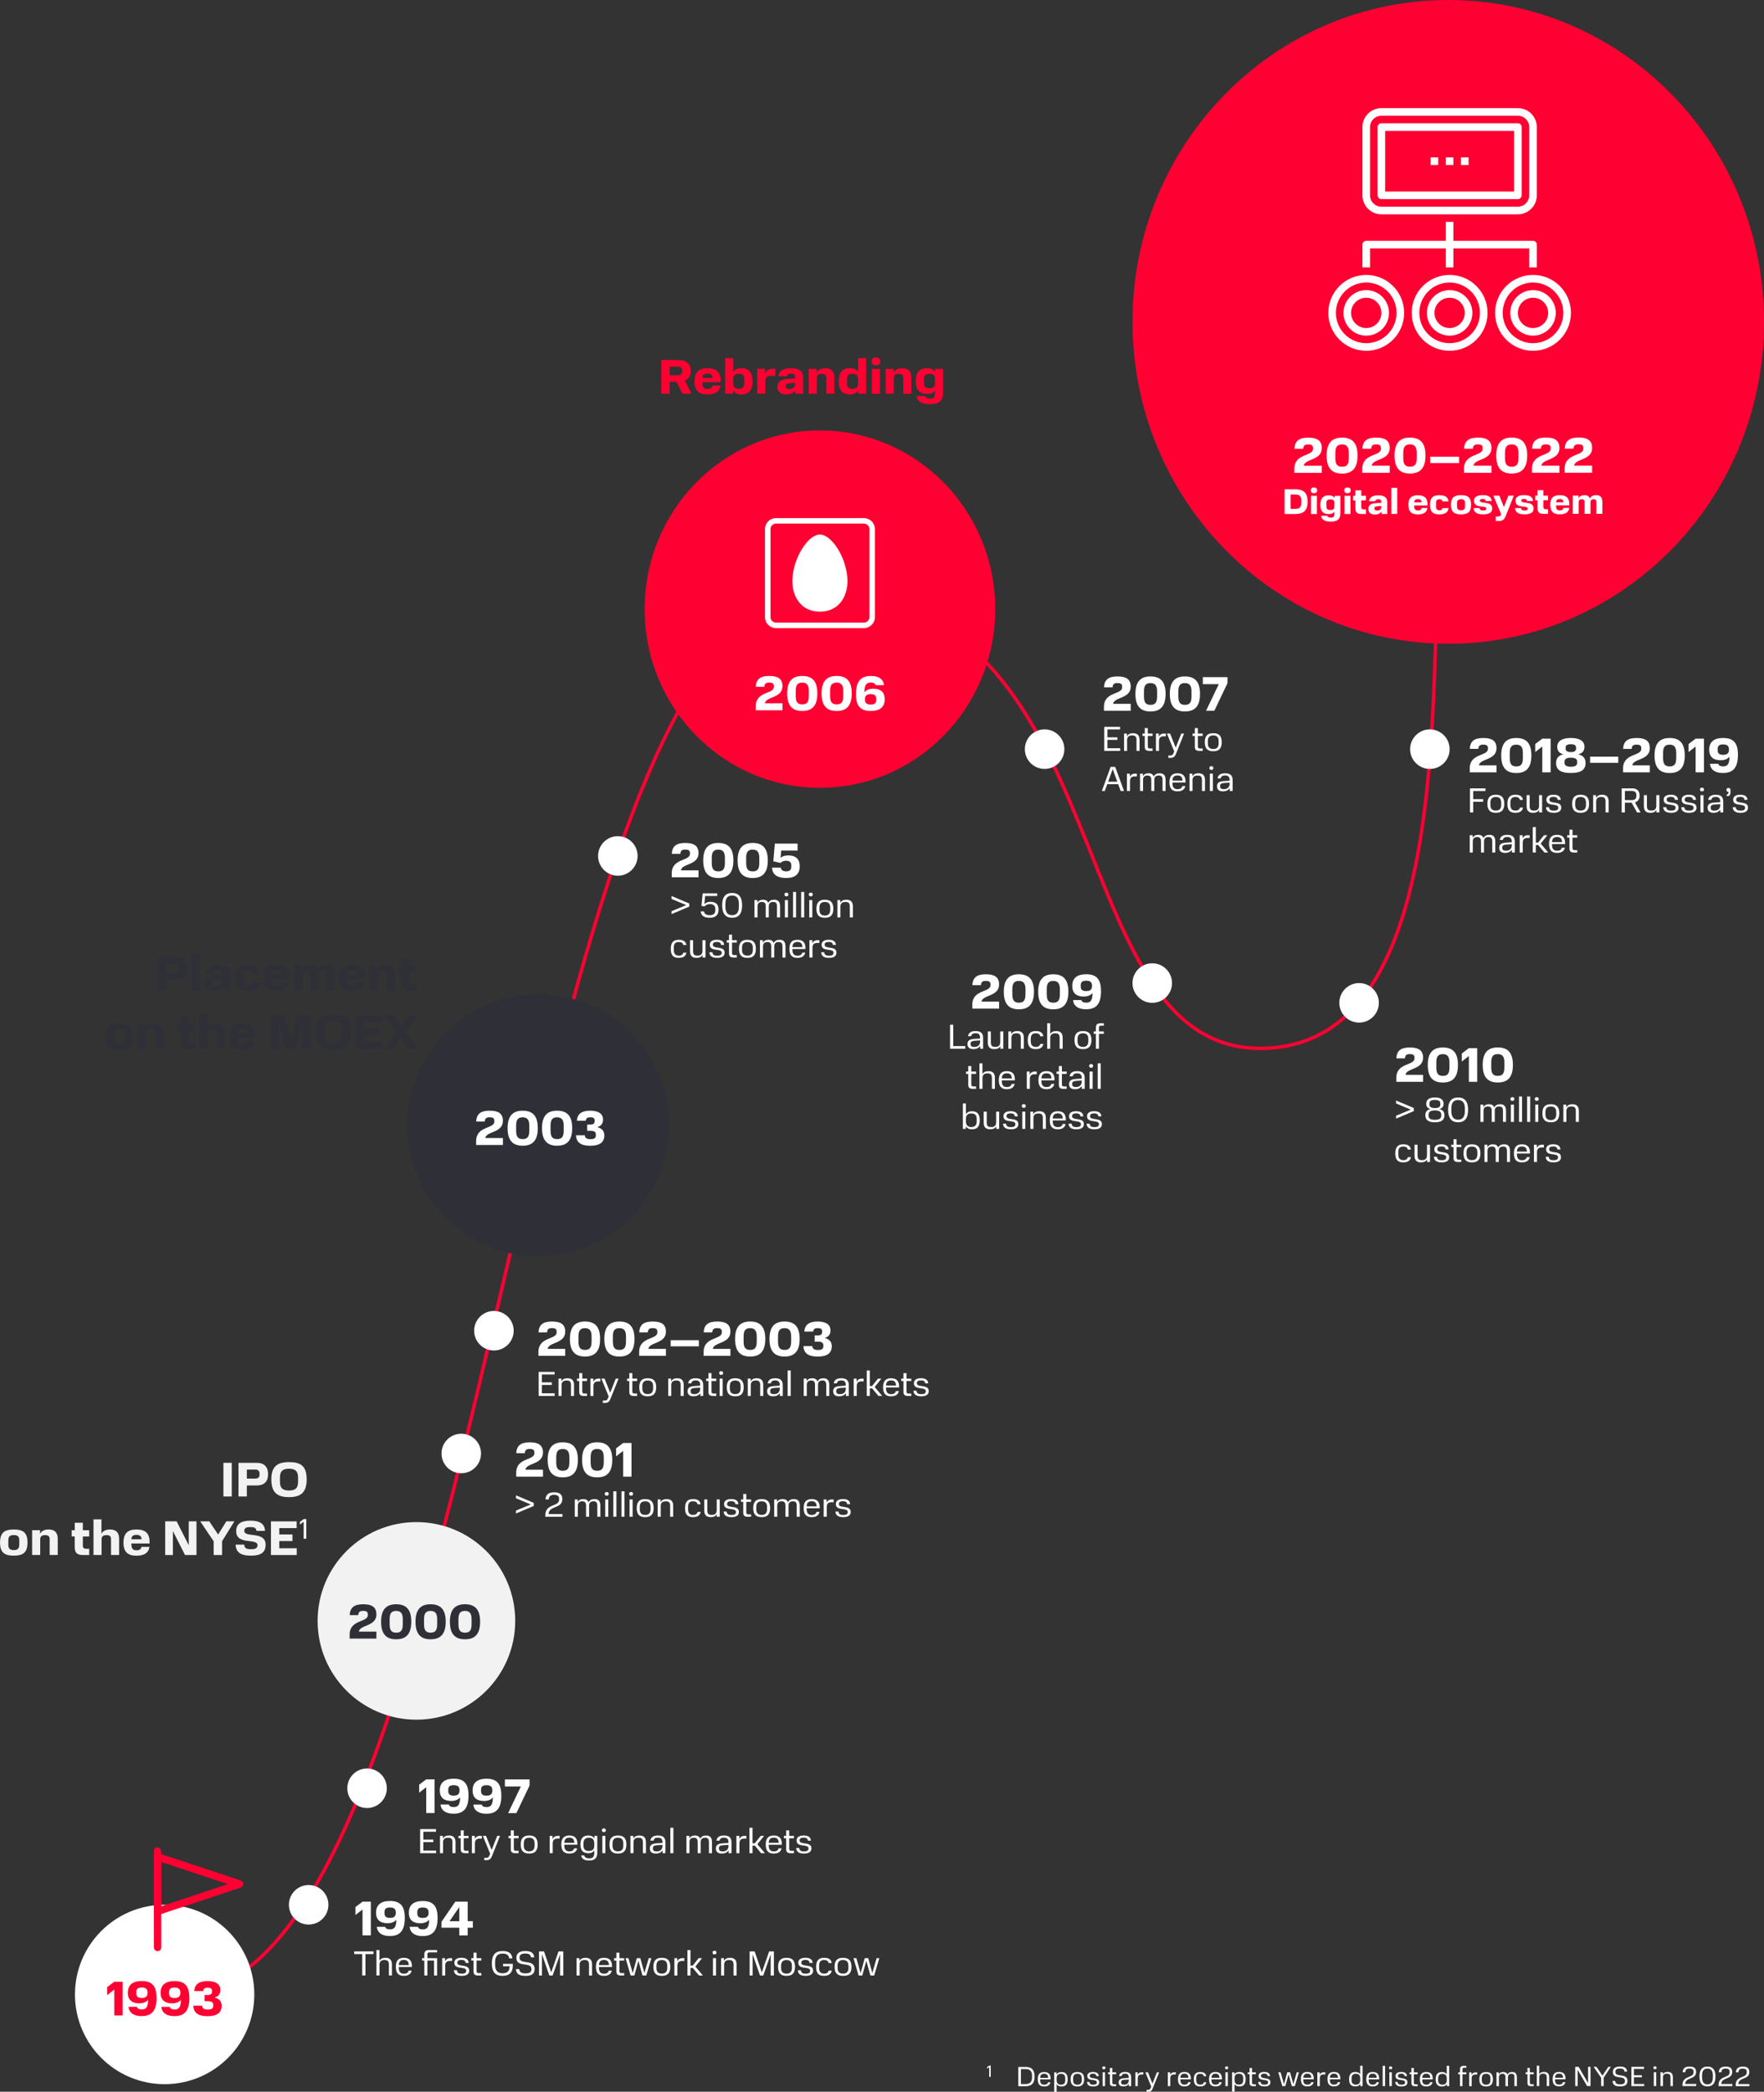
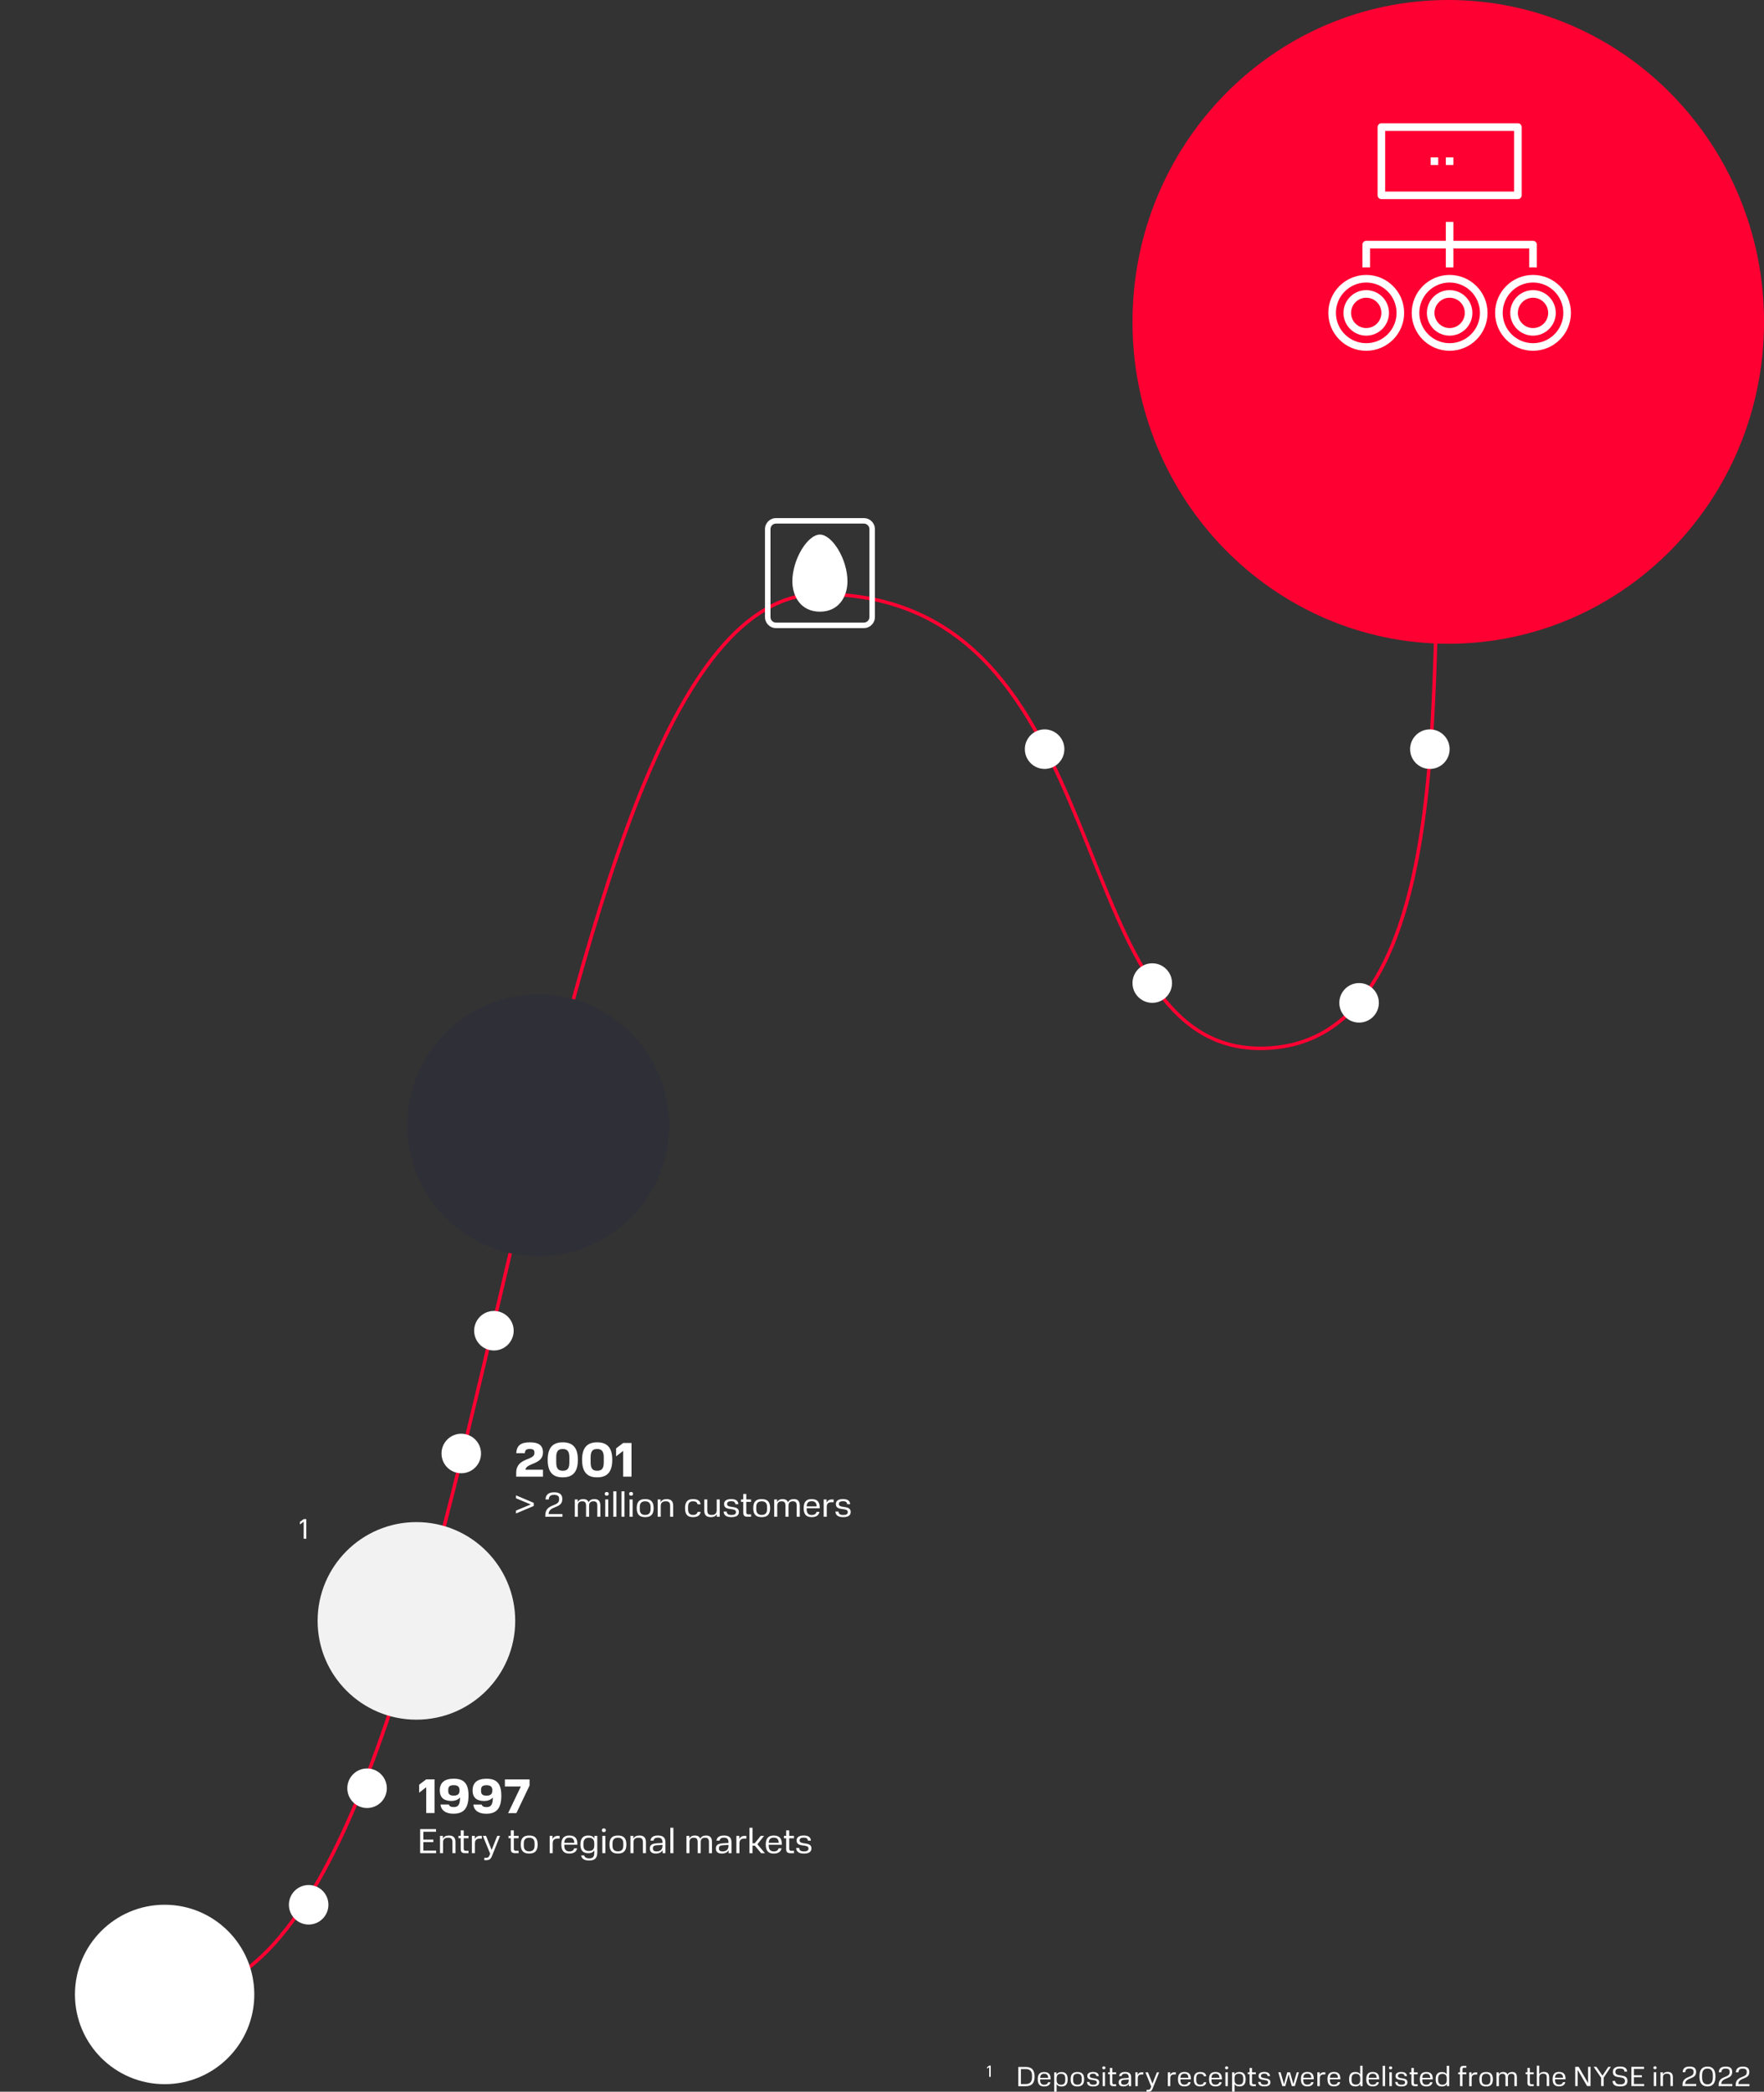
<svg xmlns="http://www.w3.org/2000/svg" id="_Слой_2" data-name="Слой 2" viewBox="0 0 506.18 600.05">
  <rect x="0" y="0" width="506.18" height="600.05" fill="#333333" stroke="none" />
  <defs>
    <clipPath id="clippath">
      <rect width="506.18" height="600.05" style="fill: none;" />
    </clipPath>
    <clipPath id="clippath-1">
-       <rect width="506.18" height="600.05" style="fill: none;" />
-     </clipPath>
+       </clipPath>
    <clipPath id="clippath-2">
      <rect width="506.18" height="600.05" style="fill: none;" />
    </clipPath>
    <clipPath id="clippath-3">
      <rect width="506.18" height="600.05" style="fill: none;" />
    </clipPath>
  </defs>
  <g id="_Слой_1-2" data-name="Слой 1">
    <g style="clip-path: url(#clippath);">
      <path d="m56.51,571.66c85.75-17.92,91.37-401.25,178.76-401.25s68.07,130.33,126.33,130.33,47.53-112.83,52.04-152.06" style="fill: none; stroke: #ff0032;" />
      <path d="m47.24,597.88c14.21,0,25.73-11.52,25.73-25.73s-11.52-25.74-25.73-25.74-25.73,11.53-25.73,25.74,11.52,25.73,25.73,25.73" style="fill: #fff;" />
      <path d="m119.49,493.32c15.65,0,28.35-12.69,28.35-28.34s-12.69-28.34-28.35-28.34-28.35,12.69-28.35,28.34,12.69,28.34,28.35,28.34" style="fill: #f2f2f2;" />
      <path d="m154.46,360.39c20.75,0,37.57-16.83,37.57-37.58s-16.82-37.56-37.57-37.56-37.57,16.81-37.57,37.56,16.82,37.58,37.57,37.58" style="fill: #2f2f37;" />
-       <path d="m235.28,226c27.78,0,50.3-22.95,50.3-51.27s-22.52-51.25-50.3-51.25-50.3,22.94-50.3,51.25,22.52,51.27,50.3,51.27" style="fill: #ff0032;" />
      <path d="m415.58,184.68c50.04,0,90.61-41.34,90.61-92.34S465.62,0,415.58,0s-90.61,41.34-90.61,92.33,40.57,92.34,90.61,92.34" style="fill: #ff0032;" />
      <path d="m88.57,552.09c3.13,0,5.67-2.54,5.67-5.67s-2.54-5.67-5.67-5.67-5.67,2.54-5.67,5.67,2.54,5.67,5.67,5.67" style="fill: #fff;" />
      <path d="m132.36,422.63c3.13,0,5.67-2.54,5.67-5.67s-2.54-5.67-5.67-5.67-5.67,2.54-5.67,5.67,2.54,5.67,5.67,5.67" style="fill: #fff;" />
      <path d="m141.73,387.41c3.13,0,5.67-2.54,5.67-5.67s-2.54-5.67-5.67-5.67-5.67,2.54-5.67,5.67,2.54,5.67,5.67,5.67" style="fill: #fff;" />
-       <path d="m177.29,251.21c3.13,0,5.67-2.54,5.67-5.67s-2.54-5.67-5.67-5.67-5.67,2.54-5.67,5.67,2.54,5.67,5.67,5.67" style="fill: #fff;" />
      <path d="m299.75,220.58c3.13,0,5.67-2.54,5.67-5.67s-2.54-5.67-5.67-5.67-5.67,2.54-5.67,5.67,2.54,5.67,5.67,5.67" style="fill: #fff;" />
      <path d="m330.64,287.68c3.13,0,5.67-2.54,5.67-5.67s-2.54-5.67-5.67-5.67-5.67,2.54-5.67,5.67,2.54,5.67,5.67,5.67" style="fill: #fff;" />
      <path d="m389.99,293.35c3.13,0,5.67-2.54,5.67-5.67s-2.54-5.67-5.67-5.67-5.67,2.54-5.67,5.67,2.54,5.67,5.67,5.67" style="fill: #fff;" />
      <path d="m410.3,220.58c3.13,0,5.67-2.54,5.67-5.67s-2.54-5.67-5.67-5.67-5.67,2.54-5.67,5.67,2.54,5.67,5.67,5.67" style="fill: #fff;" />
      <path d="m105.33,518.66c3.13,0,5.67-2.54,5.67-5.67s-2.54-5.67-5.67-5.67-5.67,2.54-5.67,5.67,2.54,5.67,5.67,5.67" style="fill: #fff;" />
      <path d="m228.45,530.12c.06,1.1.84,1.61,2.24,1.61,1.31,0,2.15-.44,2.15-1.49,0-2.11-3.4-.87-3.4-2.27,0-.57.42-.81,1.18-.81.68,0,1.15.18,1.2.86h.87c-.05-1.03-.84-1.48-2.06-1.48-1.3,0-2.05.5-2.05,1.43,0,2.16,3.42.85,3.42,2.29,0,.61-.44.85-1.31.85-.82,0-1.31-.24-1.36-.99h-.88Zm-3.51-2.78h.65v3.08c0,.85.34,1.2,1.26,1.2h.98v-.68h-.77c-.43,0-.6-.19-.6-.61v-2.99h1.37v-.68h-1.37v-1.58h-.87v1.58h-.65v.68Zm-2.91-.17c.92,0,1.39.41,1.43,1.47h-2.87c.03-1.05.54-1.47,1.44-1.47m-2.3,1.98c0,1.85.81,2.58,2.3,2.58,1.29,0,2.04-.52,2.24-1.51h-.86c-.13.58-.57.89-1.38.89-.93,0-1.44-.53-1.44-1.64v-.28h3.75v-.25c0-1.67-.82-2.39-2.31-2.39s-2.3.74-2.3,2.6m-1.45-2.49l-1.7,2.12h-.65v-4.46h-.87v7.3h.87v-2.16h.67l1.81,2.16h1.08l-2.16-2.56,1.92-2.4h-.97Zm-6.97,0v4.96h.87v-2.8c0-.98.46-1.37,1.36-1.37h.62v-.79h-.55c-.72,0-1.23.32-1.47.97v-.97h-.83Zm-3.98,4.45c-.69,0-1.03-.27-1.03-.79v-.14c0-.56.35-.77,1.16-.84l1.58-.1v.3c0,1.16-.8,1.57-1.71,1.57m-1.91-.82c0,.91.56,1.44,1.71,1.44.91,0,1.58-.34,1.94-.93v.82h.83v-3.11c0-1.37-.71-1.96-2.16-1.96-1.3,0-2.01.48-2.16,1.47h.89c.14-.64.58-.85,1.27-.85.89,0,1.3.38,1.3,1.34v.17l-1.69.11c-1.45.1-1.93.59-1.93,1.5Zm-1.99-1.83v3.16h.87v-3.18c0-1.33-.59-1.89-1.69-1.89-.77,0-1.4.28-1.68.93-.23-.64-.76-.93-1.55-.93-.69,0-1.3.27-1.58.89v-.78h-.83v4.96h.87v-3.15c0-.95.52-1.28,1.26-1.28.69,0,1.1.25,1.1,1.27v3.16h.87v-3.22c.02-.9.54-1.21,1.25-1.21s1.11.25,1.11,1.27m-11.07,3.16h.87v-7.3h-.87v7.3Zm-3.98-.51c-.69,0-1.03-.27-1.03-.79v-.14c0-.56.35-.77,1.16-.84l1.58-.1v.3c0,1.16-.8,1.57-1.71,1.57m-1.91-.82c0,.91.56,1.44,1.71,1.44.91,0,1.58-.34,1.94-.93v.82h.83v-3.11c0-1.37-.71-1.96-2.16-1.96-1.3,0-2.01.48-2.16,1.47h.89c.14-.64.58-.85,1.27-.85.89,0,1.3.38,1.3,1.34v.17l-1.69.11c-1.45.1-1.93.59-1.93,1.5Zm-1.99,1.33h.87v-3.15c0-1.36-.67-1.92-1.89-1.92-.79,0-1.43.28-1.72.94v-.83h-.83v4.96h.87v-3.11c0-.97.57-1.32,1.43-1.32s1.27.27,1.27,1.32v3.11Zm-9.59-2.48c0,1.9.87,2.59,2.42,2.59s2.43-.69,2.43-2.59-.86-2.59-2.43-2.59-2.42.7-2.42,2.59m3.97.32c0,1.14-.56,1.63-1.55,1.63s-1.55-.49-1.55-1.62v-.67c0-1.13.56-1.61,1.55-1.61s1.55.48,1.55,1.61v.66Zm-6.02,2.16h.87v-4.96h-.87v4.96Zm-.13-6.57c0,.35.2.53.56.53s.57-.18.57-.53-.2-.53-.57-.53-.56.18-.56.53m-2.18,4.46c-.03,1.06-.6,1.48-1.55,1.48s-1.55-.43-1.55-1.54v-.63c0-1.16.59-1.63,1.55-1.63s1.55.47,1.55,1.6v.72Zm-3.98-.37c0,1.8.85,2.49,2.27,2.49.77,0,1.36-.25,1.71-.81v.61c0,1.22-.36,1.67-1.46,1.67-.77,0-1.26-.21-1.44-.84h-.89c.17.97.94,1.47,2.33,1.47,1.66,0,2.32-.78,2.32-2.32v-4.75h-.83v.76c-.35-.62-.96-.87-1.74-.87-1.45,0-2.27.76-2.27,2.59h0Zm-3.18-1.97c.92,0,1.39.41,1.43,1.47h-2.87c.03-1.05.54-1.47,1.44-1.47m-2.3,1.98c0,1.85.81,2.58,2.3,2.58,1.29,0,2.04-.52,2.24-1.51h-.86c-.13.58-.57.89-1.38.89-.93,0-1.44-.53-1.44-1.64v-.28h3.75v-.25c0-1.67-.82-2.39-2.31-2.39s-2.3.74-2.3,2.6m-3.34-2.49v4.96h.87v-2.8c0-.98.46-1.37,1.36-1.37h.62v-.79h-.55c-.72,0-1.23.32-1.47.97v-.97h-.83Zm-8.3,2.48c0,1.9.87,2.59,2.42,2.59s2.43-.69,2.43-2.59-.86-2.59-2.43-2.59-2.42.7-2.42,2.59m3.97.32c0,1.14-.56,1.63-1.55,1.63s-1.55-.49-1.55-1.62v-.67c0-1.13.56-1.61,1.55-1.61s1.55.48,1.55,1.61v.66Zm-7.48-2.12h.65v3.08c0,.85.34,1.2,1.26,1.2h.98v-.68h-.77c-.43,0-.6-.19-.6-.61v-2.99h1.37v-.68h-1.37v-1.58h-.87v1.58h-.65v.68Zm-7.36-.68l2.09,5.11-.14.37c-.25.64-.47.81-1.08.81h-.46v.67h.56c.92,0,1.3-.3,1.69-1.3l2.26-5.66h-.8l-1.6,4.04-1.61-4.04h-.91Zm-3.15,0v4.96h.87v-2.8c0-.98.46-1.37,1.36-1.37h.62v-.79h-.55c-.72,0-1.23.32-1.47.97v-.97h-.83Zm-3.86.68h.65v3.08c0,.85.34,1.2,1.26,1.2h.98v-.68h-.77c-.43,0-.6-.19-.6-.61v-2.99h1.37v-.68h-1.37v-1.58h-.87v1.58h-.65v.68Zm-1.72,4.28h.87v-3.15c0-1.36-.67-1.92-1.89-1.92-.79,0-1.43.28-1.72.94v-.83h-.83v4.96h.87v-3.11c0-.97.57-1.32,1.43-1.32s1.27.27,1.27,1.32v3.11Zm-9.27-6.9v6.9h4.59v-.75h-3.67v-2.41h2.86v-.73h-2.86v-2.26h3.64v-.75h-4.56Z" style="fill: #fff;" />
      <path d="m144.87,512.48h4.59l-3.65,7.64h2.37l3.78-7.92v-1.74h-7.08v2.01Zm-6.83.91c0-.94.53-1.27,1.57-1.27,1.09,0,1.67.38,1.67,1.5s-.62,1.49-1.67,1.49-1.57-.34-1.57-1.29v-.42Zm5.81,1.69c0-3.43-1.32-4.82-4.24-4.82-2.67,0-4,1.16-4,3.34s1.29,3.04,3.29,3.04c1.08,0,1.96-.32,2.52-1.01,0,2.24-.65,2.77-1.83,2.77-.83,0-1.23-.27-1.37-.74h-2.39c.1,1.5,1.29,2.64,3.68,2.64,2.66,0,4.35-1.17,4.35-5.23m-15.23-1.69c0-.94.53-1.27,1.57-1.27,1.09,0,1.67.38,1.67,1.5s-.62,1.49-1.67,1.49-1.57-.34-1.57-1.29v-.42Zm5.81,1.69c0-3.43-1.32-4.82-4.24-4.82-2.67,0-4,1.16-4,3.34s1.29,3.04,3.29,3.04c1.08,0,1.96-.32,2.52-1.01,0,2.24-.64,2.77-1.84,2.77-.83,0-1.23-.27-1.37-.74h-2.39c.1,1.5,1.29,2.64,3.68,2.64,2.66,0,4.35-1.17,4.35-5.23m-14.17-3.08v2.3l2.03-1.58v7.4h2.39v-9.66h-2.39l-2.03,1.54Z" style="fill: #fff;" />
      <path d="m239.72,433.61c.06,1.1.84,1.61,2.24,1.61,1.31,0,2.15-.44,2.15-1.49,0-2.11-3.4-.87-3.4-2.27,0-.57.42-.81,1.18-.81.68,0,1.15.18,1.2.86h.87c-.05-1.03-.84-1.48-2.06-1.48-1.3,0-2.05.5-2.05,1.43,0,2.16,3.42.85,3.42,2.29,0,.61-.44.85-1.31.85-.82,0-1.31-.24-1.36-.99h-.88Zm-3.36-3.46v4.96h.87v-2.8c0-.98.46-1.37,1.36-1.37h.62v-.79h-.55c-.72,0-1.23.32-1.47.97v-.97h-.83Zm-3.45.51c.92,0,1.39.41,1.43,1.47h-2.87c.03-1.05.54-1.47,1.44-1.47m-2.3,1.98c0,1.85.81,2.58,2.3,2.58,1.29,0,2.04-.52,2.24-1.51h-.86c-.13.58-.57.89-1.38.89-.93,0-1.44-.53-1.44-1.64v-.28h3.75v-.25c0-1.67-.82-2.39-2.31-2.39s-2.3.74-2.3,2.6m-1.99-.69v3.16h.87v-3.18c0-1.33-.59-1.89-1.69-1.89-.77,0-1.4.28-1.68.93-.23-.64-.76-.93-1.55-.93-.69,0-1.3.27-1.58.89v-.78h-.83v4.96h.87v-3.15c0-.95.52-1.28,1.26-1.28.69,0,1.1.25,1.1,1.27v3.16h.87v-3.22c.02-.9.54-1.21,1.25-1.21s1.11.25,1.11,1.27m-12.48.68c0,1.9.87,2.59,2.42,2.59s2.43-.69,2.43-2.59-.86-2.59-2.43-2.59-2.42.7-2.42,2.59m3.97.32c0,1.14-.56,1.63-1.55,1.63s-1.55-.49-1.55-1.62v-.67c0-1.13.56-1.61,1.55-1.61s1.55.48,1.55,1.61v.66Zm-7.48-2.12h.65v3.08c0,.85.34,1.2,1.26,1.2h.98v-.68h-.77c-.43,0-.6-.19-.6-.61v-2.99h1.37v-.68h-1.37v-1.58h-.87v1.58h-.65v.68Zm-4.99,2.78c.06,1.1.84,1.61,2.24,1.61,1.31,0,2.15-.44,2.15-1.49,0-2.11-3.4-.87-3.4-2.27,0-.57.42-.81,1.18-.81.68,0,1.15.18,1.2.86h.87c-.05-1.03-.84-1.48-2.06-1.48-1.3,0-2.05.5-2.05,1.43,0,2.16,3.42.85,3.42,2.29,0,.61-.44.85-1.31.85-.82,0-1.31-.24-1.36-.99h-.88Zm-5.55-.33c0,1.4.67,1.94,1.89,1.94.78,0,1.4-.25,1.7-.86v.75h.85v-4.96h-.87v3.1c0,.99-.59,1.33-1.43,1.33s-1.27-.27-1.27-1.31v-3.12h-.87v3.13Zm-5.52-.63c0,1.96.87,2.57,2.29,2.57,1.27,0,2.03-.49,2.19-1.5h-.88c-.12.56-.51.86-1.31.86s-1.42-.4-1.42-1.58v-.73c0-1.12.46-1.59,1.42-1.59.72,0,1.18.22,1.3.86h.88c-.14-1.05-.9-1.5-2.18-1.5-1.55,0-2.29.8-2.29,2.61Zm-4.27,2.46h.87v-3.15c0-1.36-.67-1.92-1.89-1.92-.79,0-1.43.28-1.72.94v-.83h-.83v4.96h.87v-3.11c0-.97.57-1.32,1.43-1.32s1.27.27,1.27,1.32v3.11Zm-9.59-2.48c0,1.9.87,2.59,2.42,2.59s2.43-.69,2.43-2.59-.86-2.59-2.43-2.59-2.42.7-2.42,2.59m3.97.32c0,1.14-.56,1.63-1.55,1.63s-1.55-.49-1.55-1.62v-.67c0-1.13.56-1.61,1.55-1.61s1.55.48,1.55,1.61v.66Zm-6.02,2.16h.87v-4.96h-.87v4.96Zm-.13-6.57c0,.35.2.53.56.53s.57-.18.57-.53-.2-.53-.57-.53-.56.18-.56.53m-2.2,6.57h.87v-7.3h-.87v7.3Zm-2.33,0h.87v-7.3h-.87v7.3Zm-2.33,0h.87v-4.96h-.87v4.96Zm-.13-6.57c0,.35.2.53.56.53s.57-.18.57-.53-.2-.53-.57-.53-.56.18-.56.53m-2.14,3.41v3.16h.87v-3.18c0-1.33-.59-1.89-1.69-1.89-.77,0-1.4.28-1.68.93-.23-.64-.76-.93-1.55-.93-.69,0-1.3.27-1.58.89v-.78h-.83v4.96h.87v-3.15c0-.95.52-1.28,1.26-1.28.69,0,1.1.25,1.1,1.27v3.16h.87v-3.22c.02-.9.54-1.21,1.25-1.21s1.11.25,1.11,1.27m-14.93,2.78v.38h4.93v-.76h-3.98c.1-2.57,3.94-1.41,3.94-4.33,0-1.4-.9-1.92-2.33-1.92-1.5,0-2.42.56-2.5,2.05h.93c.07-.99.55-1.32,1.57-1.32.88,0,1.4.32,1.4,1.04v.32c0,2.16-3.96,1.01-3.96,4.54m-3.31-3.61l-5.09-2.15v.84l4.23,1.77-4.23,1.76v.83l5.09-2.15v-.9Z" style="fill: #fff;" />
      <path d="m176.79,415.49v2.3l2.03-1.58v7.4h2.39v-9.66h-2.39l-2.03,1.54Zm-9.76,3.28c0,3.58,1.52,5.04,4.32,5.04s4.34-1.46,4.34-5.04-1.53-5.01-4.34-5.01-4.32,1.48-4.32,5.01m6.22.69c0,1.74-.49,2.45-1.89,2.45-1.39-.01-1.88-.71-1.88-2.45v-1.4c0-1.65.49-2.39,1.88-2.39s1.89.8,1.89,2.39v1.4Zm-16.09-.69c0,3.58,1.52,5.04,4.32,5.04s4.34-1.46,4.34-5.04-1.53-5.01-4.34-5.01-4.32,1.48-4.32,5.01m6.22.69c0,1.74-.49,2.45-1.89,2.45-1.39-.01-1.88-.71-1.88-2.45v-1.4c0-1.65.49-2.39,1.88-2.39s1.89.8,1.89,2.39v1.4Zm-15.25,3.02v1.13h7.68v-2h-5.04c.24-1.99,5.04-1.42,5.04-4.93,0-2.14-1.34-2.92-3.78-2.92s-3.78.8-3.88,3.12h2.45c.08-.92.43-1.22,1.43-1.22.91,0,1.32.29,1.32.95v.28c0,2.14-5.22,1.19-5.22,5.59" style="fill: #fff;" />
    </g>
    <polygon points="86.06 436.59 86.06 437.33 87.14 436.52 87.14 441.42 87.89 441.42 87.89 435.79 87.14 435.79 86.06 436.59" style="fill: #fff;" />
    <g style="clip-path: url(#clippath-1);">
      <path d="m77.75,436.42v9.66h7.4v-1.94h-5.01v-2.06h3.78v-1.89h-3.78v-1.82h4.98v-1.94h-7.38Zm-10.14,6.69c.11,2.3,1.61,3.16,4.4,3.16s4.21-.87,4.21-3.16c0-3.96-6.12-1.92-6.12-3.92,0-.9.62-1.12,1.76-1.12,1.01,0,1.67.21,1.74,1.09h2.45c-.08-2.11-1.64-2.94-4.18-2.94s-4.1.87-4.1,2.99c0,4.17,6.12,1.93,6.12,4.06,0,.9-.66,1.15-1.88,1.15s-1.86-.24-1.93-1.32h-2.46Zm-6.3-.98v3.95h2.41v-3.95l3.54-5.71h-2.31l-2.35,3.79-2.55-3.79h-2.6l3.86,5.71Zm-8.22,3.95h3.29v-9.66h-2.22v6.87l-3.47-6.87h-3.29v9.66h2.22v-6.85l3.47,6.85Zm-13.94-5.78c.95,0,1.43.36,1.46,1.26h-2.9c.01-.9.53-1.26,1.44-1.26m-3.72,2.24c0,2.7,1.29,3.74,3.72,3.74,2.2,0,3.5-.81,3.74-2.53h-2.31c-.1.67-.56.98-1.43.98s-1.44-.41-1.44-1.6v-.35h5.21v-.45c0-2.56-1.3-3.57-3.76-3.57s-3.72,1.06-3.72,3.78m-3.58,3.54h2.32v-4.61c0-1.89-.92-2.71-2.63-2.71-1.11,0-2.03.38-2.44,1.23v-4.13h-2.28v10.22h2.32v-4.54c0-.85.56-1.16,1.39-1.16.87,0,1.32.27,1.32,1.15v4.55Zm-11.3-5.32h.88v2.96c0,1.65.6,2.37,2.34,2.37h1.81v-1.8h-.87c-.71,0-.95-.28-.95-.94v-2.58h1.82v-1.8h-1.82v-2.14h-2.32v2.14h-.88v1.8Zm-6.31,5.32h2.32v-4.61c0-1.89-.92-2.71-2.63-2.71-1.12,0-2.05.39-2.45,1.26v-1.06h-2.27v7.12h2.32v-4.54c0-.87.56-1.16,1.39-1.16.87,0,1.32.27,1.32,1.15v4.55Zm-14.24-3.57c0,2.91,1.34,3.76,3.95,3.76s3.93-.85,3.93-3.76-1.33-3.75-3.93-3.75-3.95.88-3.95,3.75m5.52.6c0,1.18-.53,1.56-1.57,1.56s-1.57-.38-1.57-1.54v-1.29c0-1.13.53-1.47,1.57-1.47s1.57.34,1.57,1.47v1.27Z" style="fill: #f2f2f2;" />
      <path d="m77.86,424.36c0,3.89,1.79,5.12,5.07,5.12s5.07-1.23,5.07-5.12-1.79-4.93-5.07-4.93-5.07,1.2-5.07,4.93m7.67.7c0,1.93-.87,2.52-2.6,2.52s-2.6-.59-2.6-2.52v-1.25c0-1.83.87-2.48,2.6-2.48s2.6.64,2.6,2.48v1.25Zm-11.06-1.96c0,.64-.38,1.06-1.18,1.06h-2.46v-2.59h2.46c.8,0,1.18.48,1.18,1.08v.45Zm-6.03-3.47v9.66h2.39v-3.16h2.79c2.25,0,3.3-1.16,3.3-3.23s-1.05-3.26-3.3-3.26h-5.18Zm-4.33,9.66h2.39v-9.66h-2.39v9.66Z" style="fill: #f2f2f2;" />
      <path d="m112.82,300.92l2.2-3.21,2.28,3.21h2.65l-3.47-4.89,3.28-4.77h-2.44l-2.13,3.11-2.18-3.11h-2.66l3.4,4.82-3.37,4.84h2.45Zm-10.6-9.66v9.66h7.4v-1.94h-5.01v-2.06h3.78v-1.89h-3.78v-1.82h4.98v-1.94h-7.38Zm-11.68,4.73c0,3.89,1.79,5.12,5.07,5.12s5.07-1.23,5.07-5.12-1.79-4.93-5.07-4.93-5.07,1.2-5.07,4.93m7.67.7c0,1.93-.87,2.52-2.6,2.52s-2.61-.59-2.61-2.52v-1.25c0-1.83.87-2.48,2.61-2.48s2.6.64,2.6,2.48v1.25Zm-16.2,4.23h2.55l2.05-7.57v7.57h2.41v-9.66h-3.62l-1.89,7.17-1.88-7.17h-3.85v9.66h2.21v-7.53l2.03,7.53Zm-12.49-5.78c.95,0,1.43.36,1.46,1.26h-2.9c.01-.9.53-1.26,1.44-1.26m-3.72,2.24c0,2.7,1.29,3.74,3.72,3.74,2.2,0,3.5-.81,3.74-2.53h-2.31c-.1.67-.56.98-1.43.98s-1.44-.41-1.44-1.6v-.35h5.21v-.45c0-2.56-1.3-3.57-3.76-3.57s-3.72,1.06-3.72,3.78m-3.58,3.54h2.32v-4.61c0-1.89-.92-2.71-2.63-2.71-1.11,0-2.03.38-2.44,1.23v-4.13h-2.28v10.22h2.32v-4.54c0-.85.56-1.16,1.39-1.16.87,0,1.32.27,1.32,1.15v4.55Zm-11.3-5.32h.88v2.96c0,1.65.6,2.36,2.34,2.36h1.81v-1.8h-.87c-.71,0-.95-.28-.95-.94v-2.58h1.82v-1.8h-1.82v-2.14h-2.32v2.14h-.88v1.8Zm-6.31,5.32h2.32v-4.61c0-1.89-.92-2.71-2.63-2.71-1.12,0-2.05.39-2.45,1.26v-1.06h-2.27v7.12h2.32v-4.54c0-.87.56-1.16,1.39-1.16.87,0,1.32.27,1.32,1.15v4.55Zm-14.24-3.57c0,2.91,1.34,3.77,3.95,3.77s3.93-.85,3.93-3.77-1.33-3.75-3.93-3.75-3.95.88-3.95,3.75m5.52.6c0,1.18-.53,1.56-1.57,1.56s-1.57-.38-1.57-1.54v-1.29c0-1.13.53-1.47,1.57-1.47s1.57.34,1.57,1.47v1.27Z" style="fill: #2f2f37;" />
      <path d="m114.32,278.8h.88v2.96c0,1.65.6,2.36,2.34,2.36h1.81v-1.8h-.87c-.71,0-.95-.28-.95-.94v-2.58h1.82v-1.8h-1.82v-2.14h-2.32v2.14h-.88v1.8Zm-3.28,5.32h2.32v-4.61c0-1.89-.92-2.71-2.63-2.71-1.12,0-2.04.39-2.45,1.26v-1.06h-2.27v7.12h2.32v-4.54c0-.87.56-1.16,1.39-1.16.87,0,1.32.27,1.32,1.15v4.55Zm-10.11-5.78c.95,0,1.43.37,1.46,1.26h-2.9c.01-.9.53-1.26,1.44-1.26m-3.72,2.24c0,2.7,1.29,3.74,3.72,3.74,2.2,0,3.5-.81,3.74-2.53h-2.31c-.1.67-.56.98-1.43.98s-1.44-.41-1.44-1.6v-.35h5.21v-.45c0-2.56-1.3-3.57-3.76-3.57s-3.72,1.06-3.72,3.78m-3.58-1.02v4.56h2.32v-4.61c0-1.89-.84-2.71-2.42-2.71-1.13,0-2.06.41-2.45,1.29-.36-.89-1.11-1.29-2.2-1.29-1.02,0-1.88.39-2.27,1.23v-1.03h-2.27v7.12h2.32v-4.56c0-.84.49-1.13,1.19-1.13.76,0,1.13.25,1.13,1.13v4.56h2.32v-4.59h0c.01-.84.49-1.11,1.19-1.11.74,0,1.12.25,1.12,1.13m-14.36-1.22c.95,0,1.43.37,1.46,1.26h-2.9c.01-.9.53-1.26,1.44-1.26m-3.72,2.24c0,2.7,1.29,3.74,3.72,3.74,2.2,0,3.5-.81,3.74-2.53h-2.31c-.1.67-.56.98-1.43.98-.91,0-1.44-.41-1.44-1.6v-.35h5.21v-.45c0-2.56-1.3-3.57-3.76-3.57s-3.72,1.06-3.72,3.78m-8.2-.01c0,2.87,1.23,3.75,3.67,3.75,2.28,0,3.4-.84,3.61-2.48h-2.38c-.08.55-.39.87-1.23.87s-1.29-.36-1.29-1.44v-1.48c0-1.01.41-1.37,1.29-1.37.81,0,1.14.28,1.21.83h2.36c-.15-1.76-1.44-2.43-3.56-2.43-2.51,0-3.68.98-3.68,3.77m-5.25,2.21c-.7,0-1.04-.24-1.04-.76v-.15c0-.5.34-.7,1.09-.76l1.61-.1v.32c0,.98-.65,1.44-1.67,1.44m-3.4-.6c0,1.32.87,2.14,2.5,2.14,1.36,0,2.17-.43,2.65-1.17v.98h2.24v-4.65c0-1.85-1.16-2.67-3.5-2.67s-3.46.78-3.62,2.31h2.41c.11-.53.45-.77,1.25-.77s1.15.3,1.15,1.14v.27l-1.99.11c-2.14.11-3.08.84-3.08,2.32h0Zm-3.7,1.95h2.32v-10.22h-2.32v10.22Zm-3.58-6.19c0,.65-.38,1.07-1.18,1.07h-2.47v-2.59h2.47c.8,0,1.18.48,1.18,1.08v.45Zm-6.03-3.47v9.66h2.39v-3.16h2.79c2.25,0,3.3-1.16,3.3-3.23s-1.05-3.26-3.3-3.26h-5.18Z" style="fill: #2f2f37;" />
      <path d="m268.28,109.93c0,1.07-.49,1.46-1.57,1.46s-1.57-.39-1.57-1.44v-1.26c0-1.05.5-1.44,1.57-1.44s1.54.36,1.57,1.36v1.33Zm-5.5-.53c0,2.56,1.22,3.6,3.26,3.6,1.01,0,1.75-.26,2.24-.91v.7c0,1.25-.42,1.57-1.43,1.57-.84,0-1.16-.22-1.37-.73h-2.41c.17,1.46,1.37,2.32,3.76,2.32,2.58,0,3.78-.99,3.78-3.18v-6.94h-2.27v.85c-.49-.73-1.26-1.05-2.31-1.05-2.06,0-3.26,1.11-3.26,3.77h0Zm-3.6,3.55h2.32v-4.61c0-1.89-.92-2.71-2.63-2.71-1.12,0-2.04.39-2.45,1.26v-1.06h-2.27v7.12h2.32v-4.54c0-.87.56-1.16,1.39-1.16.87,0,1.32.27,1.32,1.15v4.55Zm-9,0h2.32v-7.12h-2.32v7.12Zm-.07-9.28c0,.77.45,1.13,1.23,1.13s1.26-.36,1.26-1.13-.45-1.12-1.26-1.12-1.23.36-1.23,1.12m-3.91,6.38c0,1.07-.52,1.49-1.57,1.49s-1.58-.42-1.58-1.47v-1.4c0-1.05.52-1.43,1.57-1.43s1.55.38,1.58,1.35v1.47Zm-5.52-.63c0,2.66,1.19,3.72,3.18,3.72,1.11,0,1.9-.33,2.4-1.08v.88h2.27v-10.22h-2.32v3.9c-.49-.7-1.27-1.01-2.34-1.01-2,0-3.18,1.09-3.18,3.79h0Zm-3.58,3.53h2.32v-4.61c0-1.89-.92-2.71-2.63-2.71-1.12,0-2.05.39-2.45,1.26v-1.06h-2.27v7.12h2.32v-4.54c0-.87.56-1.16,1.39-1.16.87,0,1.32.27,1.32,1.15v4.55Zm-10.6-1.34c-.7,0-1.04-.24-1.04-.76v-.15c0-.5.34-.7,1.09-.76l1.61-.1v.32c0,.98-.64,1.44-1.67,1.44m-3.4-.6c0,1.32.87,2.14,2.5,2.14,1.36,0,2.17-.43,2.65-1.17v.98h2.24v-4.65c0-1.85-1.16-2.67-3.5-2.67s-3.46.78-3.62,2.31h2.41c.11-.53.45-.77,1.25-.77s1.15.3,1.15,1.14v.27l-1.99.11c-2.14.11-3.08.84-3.08,2.32h0Zm-5.8-5.18v7.12h2.32v-3.7c0-.99.48-1.43,1.79-1.43h1.08v-2h-.78c-1.18,0-1.83.52-2.14,1.43v-1.43h-2.27Zm-3.74,4.23c0,1.07-.5,1.48-1.55,1.48s-1.58-.42-1.58-1.48v-1.47c.03-.98.53-1.35,1.58-1.35s1.55.38,1.55,1.42v1.4Zm-5.46-7.32v10.22h2.27v-.9c.49.76,1.3,1.09,2.42,1.09,1.97,0,3.15-1.08,3.15-3.74s-1.18-3.78-3.15-3.78c-1.08,0-1.88.31-2.37,1.02v-3.92h-2.32Zm-5.08,4.44c.95,0,1.43.37,1.46,1.26h-2.9c.01-.9.53-1.26,1.44-1.26m-3.72,2.24c0,2.7,1.29,3.74,3.72,3.74,2.2,0,3.5-.81,3.74-2.53h-2.31c-.1.67-.56.98-1.43.98s-1.44-.41-1.44-1.6v-.35h5.21v-.45c0-2.56-1.3-3.57-3.76-3.57s-3.72,1.06-3.72,3.78m-3.56-2.84c0,.64-.38,1.08-1.23,1.08h-2.35v-2.47h2.35c.87,0,1.23.42,1.23,1.07v.32Zm-5.98-3.28v9.66h2.39v-3.42h1.95l1.75,3.42h2.57l-1.9-3.74c1.08-.46,1.67-1.41,1.67-2.83,0-2-1.24-3.09-3.46-3.09h-4.97Z" style="fill: #ff0032;" />
      <path d="m262.11,398.95c.06,1.1.84,1.61,2.24,1.61,1.31,0,2.15-.44,2.15-1.49,0-2.11-3.4-.87-3.4-2.27,0-.57.42-.81,1.18-.81.68,0,1.15.18,1.2.86h.87c-.05-1.03-.84-1.48-2.06-1.48-1.3,0-2.05.5-2.05,1.43,0,2.16,3.42.85,3.42,2.29,0,.61-.44.85-1.31.85-.82,0-1.31-.24-1.36-.99h-.88Zm-3.51-2.78h.65v3.08c0,.85.34,1.2,1.26,1.2h.98v-.68h-.77c-.43,0-.6-.19-.6-.61v-2.99h1.37v-.68h-1.37v-1.58h-.87v1.58h-.65v.68Zm-2.91-.17c.92,0,1.39.41,1.43,1.47h-2.87c.03-1.05.54-1.47,1.44-1.47m-2.3,1.98c0,1.85.81,2.58,2.3,2.58,1.29,0,2.04-.52,2.24-1.51h-.86c-.13.58-.57.89-1.38.89-.93,0-1.44-.53-1.44-1.64v-.28h3.75v-.25c0-1.67-.82-2.39-2.31-2.39s-2.3.74-2.3,2.6m-1.45-2.49l-1.7,2.12h-.65v-4.46h-.87v7.3h.87v-2.16h.67l1.81,2.16h1.08l-2.16-2.56,1.92-2.4h-.97Zm-6.97,0v4.96h.87v-2.8c0-.98.46-1.37,1.36-1.37h.62v-.79h-.55c-.72,0-1.23.32-1.47.97v-.97h-.83Zm-3.98,4.45c-.69,0-1.03-.27-1.03-.79v-.14c0-.56.35-.77,1.16-.84l1.58-.1v.3c0,1.16-.8,1.57-1.71,1.57m-1.91-.82c0,.91.56,1.44,1.71,1.44.91,0,1.58-.34,1.94-.93v.82h.83v-3.11c0-1.37-.71-1.96-2.16-1.96-1.3,0-2.01.48-2.16,1.47h.89c.14-.64.58-.85,1.27-.85.89,0,1.3.38,1.3,1.34v.17l-1.69.11c-1.45.1-1.93.59-1.93,1.5Zm-1.99-1.83v3.16h.87v-3.18c0-1.33-.59-1.89-1.69-1.89-.77,0-1.4.28-1.68.93-.23-.64-.76-.93-1.55-.93-.69,0-1.3.27-1.58.89v-.78h-.83v4.96h.87v-3.15c0-.95.52-1.28,1.26-1.28.69,0,1.1.25,1.1,1.27v3.16h.87v-3.22c.02-.9.54-1.21,1.25-1.21s1.11.25,1.11,1.27m-11.07,3.16h.87v-7.3h-.87v7.3Zm-3.98-.51c-.69,0-1.03-.27-1.03-.79v-.14c0-.56.35-.77,1.16-.84l1.58-.1v.3c0,1.16-.8,1.57-1.71,1.57m-1.91-.82c0,.91.56,1.44,1.71,1.44.91,0,1.58-.34,1.94-.93v.82h.83v-3.11c0-1.37-.71-1.96-2.16-1.96-1.3,0-2.01.48-2.16,1.47h.89c.14-.64.58-.85,1.27-.85.89,0,1.3.38,1.3,1.34v.17l-1.69.11c-1.45.1-1.93.59-1.93,1.5Zm-1.99,1.33h.87v-3.15c0-1.36-.67-1.92-1.89-1.92-.79,0-1.43.28-1.72.94v-.83h-.83v4.96h.87v-3.11c0-.97.57-1.32,1.43-1.32s1.27.27,1.27,1.32v3.11Zm-9.59-2.48c0,1.9.87,2.59,2.42,2.59s2.43-.69,2.43-2.59-.86-2.59-2.43-2.59-2.42.7-2.42,2.59m3.97.32c0,1.14-.56,1.63-1.55,1.63s-1.55-.49-1.55-1.62v-.67c0-1.13.56-1.61,1.55-1.61s1.55.48,1.55,1.61v.66Zm-6.02,2.16h.87v-4.96h-.87v4.96Zm-.13-6.57c0,.35.2.53.56.53s.57-.18.57-.53-.2-.53-.57-.53-.56.18-.56.53m-3.73,2.29h.65v3.08c0,.85.34,1.2,1.26,1.2h.98v-.68h-.77c-.43,0-.6-.19-.6-.61v-2.99h1.37v-.68h-1.37v-1.58h-.87v1.58h-.65v.68Zm-3.43,3.77c-.69,0-1.03-.27-1.03-.79v-.14c0-.56.35-.77,1.16-.84l1.58-.1v.3c0,1.16-.8,1.57-1.71,1.57m-1.91-.82c0,.91.56,1.44,1.71,1.44.91,0,1.58-.34,1.94-.93v.82h.83v-3.11c0-1.37-.71-1.96-2.16-1.96-1.3,0-2.01.48-2.16,1.47h.89c.14-.64.58-.85,1.27-.85.89,0,1.3.38,1.3,1.34v.17l-1.69.11c-1.45.1-1.93.59-1.93,1.5Zm-1.99,1.33h.87v-3.15c0-1.36-.67-1.92-1.89-1.92-.79,0-1.43.28-1.72.94v-.83h-.83v4.96h.87v-3.11c0-.97.57-1.32,1.43-1.32s1.27.27,1.27,1.32v3.11Zm-11.87-2.48c0,1.9.87,2.59,2.42,2.59s2.43-.69,2.43-2.59-.86-2.59-2.43-2.59-2.42.7-2.42,2.59m3.97.32c0,1.14-.56,1.63-1.55,1.63s-1.55-.49-1.55-1.62v-.67c0-1.13.56-1.61,1.55-1.61s1.55.48,1.55,1.61v.66Zm-7.48-2.12h.65v3.08c0,.85.34,1.2,1.26,1.2h.98v-.68h-.77c-.43,0-.6-.19-.6-.61v-2.99h1.37v-.68h-1.37v-1.58h-.87v1.58h-.65v.68Zm-7.36-.68l2.09,5.11-.14.37c-.25.64-.47.81-1.08.81h-.46v.67h.56c.92,0,1.3-.3,1.69-1.3l2.26-5.66h-.8l-1.6,4.04-1.61-4.04h-.91Zm-3.15,0v4.96h.87v-2.8c0-.98.46-1.37,1.36-1.37h.62v-.79h-.55c-.72,0-1.23.32-1.47.97v-.97h-.83Zm-3.86.68h.65v3.08c0,.85.34,1.2,1.26,1.2h.98v-.68h-.77c-.43,0-.6-.19-.6-.61v-2.99h1.37v-.68h-1.37v-1.58h-.87v1.58h-.65v.68Zm-1.72,4.28h.87v-3.15c0-1.36-.67-1.92-1.89-1.92-.79,0-1.43.28-1.72.94v-.83h-.83v4.96h.87v-3.11c0-.97.57-1.32,1.43-1.32s1.27.27,1.27,1.32v3.11Zm-9.27-6.9v6.9h4.59v-.75h-3.67v-2.41h2.86v-.73h-2.86v-2.26h3.64v-.75h-4.56Z" style="fill: #fff;" />
      <path d="m230.56,386.15c.06,2.14,1.53,3.01,4.1,3.01,2.72,0,4.02-1.02,4.02-2.99,0-1.27-.73-2.03-2.03-2.34,1.15-.34,1.66-1.09,1.66-2.17,0-1.71-1.36-2.56-3.68-2.56s-3.72.85-3.81,2.88h2.52c.1-.81.59-.98,1.36-.98s1.21.25,1.21.87v.32c0,.59-.45.9-1.22.9h-.91v1.79h.92c1.02,0,1.56.29,1.56,1.01v.34c0,.74-.49,1.04-1.57,1.04-1.02,0-1.56-.37-1.6-1.11h-2.53Zm-9.76-2.04c0,3.58,1.53,5.04,4.32,5.04s4.34-1.46,4.34-5.04-1.53-5.01-4.34-5.01-4.32,1.48-4.32,5.01m6.22.69c0,1.74-.49,2.45-1.89,2.45-1.39-.01-1.88-.71-1.88-2.45v-1.4c0-1.65.49-2.39,1.88-2.39s1.89.8,1.89,2.39v1.4Zm-16.09-.69c0,3.58,1.52,5.04,4.33,5.04s4.34-1.46,4.34-5.04-1.52-5.01-4.34-5.01-4.33,1.48-4.33,5.01m6.22.69c0,1.74-.49,2.45-1.89,2.45-1.39-.01-1.88-.71-1.88-2.45v-1.4c0-1.65.49-2.39,1.88-2.39s1.89.8,1.89,2.39v1.4Zm-15.24,3.02v1.13h7.68v-2h-5.04c.24-1.99,5.04-1.42,5.04-4.93,0-2.14-1.34-2.92-3.78-2.92s-3.78.8-3.88,3.12h2.45c.08-.92.43-1.22,1.43-1.22.91,0,1.32.29,1.32.95v.28c0,2.14-5.22,1.19-5.22,5.59m-9.46-1.6h8.08v-1.76h-8.08v1.76Zm-9.04,1.6v1.13h7.68v-2h-5.04c.24-1.99,5.04-1.42,5.04-4.93,0-2.14-1.34-2.92-3.78-2.92s-3.78.8-3.88,3.12h2.45c.08-.92.43-1.22,1.43-1.22.91,0,1.32.29,1.32.95v.28c0,2.14-5.22,1.19-5.22,5.59m-10-3.71c0,3.58,1.52,5.04,4.32,5.04s4.34-1.46,4.34-5.04-1.53-5.01-4.34-5.01-4.32,1.48-4.32,5.01m6.22.69c0,1.74-.49,2.45-1.89,2.45-1.39-.01-1.88-.71-1.88-2.45v-1.4c0-1.65.49-2.39,1.88-2.39s1.89.8,1.89,2.39v1.4Zm-16.09-.69c0,3.58,1.52,5.04,4.32,5.04s4.34-1.46,4.34-5.04-1.53-5.01-4.34-5.01-4.32,1.48-4.32,5.01m6.22.69c0,1.74-.49,2.45-1.89,2.45-1.39-.01-1.88-.71-1.88-2.45v-1.4c0-1.65.49-2.39,1.88-2.39s1.89.8,1.89,2.39v1.4Zm-15.25,3.02v1.13h7.68v-2h-5.04c.24-1.99,5.04-1.42,5.04-4.93,0-2.14-1.34-2.92-3.78-2.92s-3.78.8-3.88,3.12h2.45c.08-.92.43-1.22,1.43-1.22.91,0,1.32.29,1.32.95v.28c0,2.14-5.22,1.19-5.22,5.59" style="fill: #fff;" />
      <path d="m235.63,273.17c.06,1.1.84,1.61,2.24,1.61,1.31,0,2.15-.44,2.15-1.49,0-2.11-3.4-.87-3.4-2.27,0-.57.42-.81,1.18-.81.68,0,1.15.18,1.2.86h.87c-.05-1.03-.84-1.48-2.06-1.48-1.3,0-2.05.5-2.05,1.43,0,2.16,3.42.85,3.42,2.29,0,.61-.44.85-1.31.85-.82,0-1.31-.24-1.36-.99h-.88Zm-3.36-3.46v4.96h.87v-2.8c0-.98.46-1.37,1.36-1.37h.62v-.79h-.55c-.72,0-1.23.32-1.47.97v-.97h-.83Zm-3.45.51c.92,0,1.39.41,1.43,1.47h-2.87c.03-1.05.54-1.47,1.44-1.47m-2.3,1.98c0,1.85.81,2.58,2.3,2.58,1.29,0,2.04-.52,2.24-1.51h-.86c-.13.58-.57.89-1.38.89-.93,0-1.44-.53-1.44-1.64v-.28h3.75v-.25c0-1.67-.82-2.39-2.31-2.39s-2.3.74-2.3,2.6m-1.99-.69v3.16h.87v-3.18c0-1.33-.59-1.89-1.69-1.89-.77,0-1.4.28-1.68.93-.23-.64-.76-.93-1.55-.93-.69,0-1.3.27-1.58.89v-.78h-.83v4.96h.87v-3.15c0-.95.52-1.28,1.26-1.28.69,0,1.1.25,1.1,1.27v3.16h.87v-3.22c.02-.9.54-1.21,1.25-1.21s1.11.25,1.11,1.27m-12.48.68c0,1.9.87,2.59,2.42,2.59s2.43-.69,2.43-2.59-.86-2.59-2.43-2.59-2.42.7-2.42,2.59m3.97.32c0,1.14-.56,1.63-1.55,1.63s-1.55-.49-1.55-1.62v-.67c0-1.13.56-1.61,1.55-1.61s1.55.48,1.55,1.61v.66Zm-7.48-2.12h.65v3.08c0,.85.34,1.2,1.26,1.2h.98v-.68h-.77c-.43,0-.6-.19-.6-.61v-2.99h1.37v-.68h-1.37v-1.58h-.87v1.58h-.65v.68Zm-4.99,2.78c.06,1.1.84,1.61,2.24,1.61,1.31,0,2.15-.44,2.15-1.49,0-2.11-3.4-.87-3.4-2.27,0-.57.42-.81,1.18-.81.68,0,1.15.18,1.2.86h.87c-.05-1.03-.84-1.48-2.06-1.48-1.3,0-2.05.5-2.05,1.43,0,2.16,3.42.85,3.42,2.29,0,.61-.44.85-1.31.85-.82,0-1.31-.24-1.36-.99h-.88Zm-5.55-.33c0,1.4.67,1.94,1.89,1.94.78,0,1.4-.25,1.7-.86v.75h.85v-4.96h-.87v3.1c0,.99-.59,1.33-1.43,1.33s-1.27-.27-1.27-1.31v-3.12h-.87v3.13Zm-5.52-.63c0,1.96.87,2.57,2.29,2.57,1.27,0,2.03-.49,2.19-1.5h-.88c-.12.56-.51.86-1.31.86s-1.42-.4-1.42-1.58v-.73c0-1.12.46-1.59,1.42-1.59.72,0,1.18.22,1.3.86h.88c-.14-1.05-.9-1.5-2.18-1.5-1.55,0-2.29.8-2.29,2.61Z" style="fill: #fff;" />
      <path d="m243.86,263.17h.87v-3.15c0-1.36-.67-1.92-1.89-1.92-.79,0-1.43.28-1.72.94v-.83h-.83v4.96h.87v-3.11c0-.97.57-1.32,1.43-1.32s1.27.27,1.27,1.32v3.11Zm-9.59-2.48c0,1.9.87,2.59,2.42,2.59s2.43-.69,2.43-2.59-.86-2.59-2.43-2.59-2.42.7-2.42,2.59m3.97.32c0,1.14-.56,1.63-1.55,1.63s-1.55-.49-1.55-1.62v-.67c0-1.13.56-1.61,1.55-1.61s1.55.48,1.55,1.61v.66Zm-6.02,2.16h.87v-4.96h-.87v4.96Zm-.13-6.57c0,.35.2.53.56.53s.57-.18.57-.53-.2-.53-.57-.53-.56.18-.56.53m-2.2,6.57h.87v-7.3h-.87v7.3Zm-2.33,0h.87v-7.3h-.87v7.3Zm-2.33,0h.87v-4.96h-.87v4.96Zm-.13-6.57c0,.35.2.53.56.53s.57-.18.57-.53-.2-.53-.57-.53-.56.18-.56.53m-2.14,3.41v3.16h.87v-3.18c0-1.33-.59-1.89-1.69-1.89-.77,0-1.4.28-1.68.93-.23-.64-.76-.93-1.55-.93-.69,0-1.3.27-1.58.89v-.78h-.83v4.96h.87v-3.15c0-.95.52-1.28,1.26-1.28.69,0,1.1.25,1.1,1.27v3.16h.87v-3.22c.02-.9.54-1.21,1.25-1.21s1.11.25,1.11,1.27m-15.74-.3c0,2.37.96,3.57,2.87,3.57s2.86-1.2,2.86-3.57-.96-3.55-2.86-3.55-2.87,1.13-2.87,3.55m4.8.39c0,1.56-.61,2.44-1.93,2.44s-1.94-.88-1.94-2.44v-.82c0-1.58.62-2.38,1.94-2.38s1.93.82,1.93,2.37v.83Zm-10.96,1.36c.11,1.19,1,1.82,2.59,1.82,1.67,0,2.54-.78,2.54-2.36,0-1.49-.81-2.22-2.32-2.22-.83,0-1.43.31-1.76.67l.24-2.34h3.45v-.76h-4.16l-.36,3.6.86.16c.38-.44.94-.67,1.55-.67,1,0,1.57.43,1.57,1.35v.39c0,.98-.57,1.44-1.61,1.44-.96,0-1.52-.36-1.64-1.08h-.95Zm-3.27-2.28l-5.09-2.15v.84l4.23,1.77-4.23,1.76v.83l5.09-2.15v-.9Z" style="fill: #fff;" />
      <path d="m221.53,248.9c.11,2,1.5,2.97,4.06,2.97s3.9-1.1,3.9-3.39c0-1.98-1.1-3.09-3.32-3.09-1.01,0-1.76.29-2.18.71l.17-2.09h4.7v-2h-6.52l-.43,5.07,2.06.46c.35-.35.84-.62,1.61-.62.98,0,1.48.42,1.48,1.33v.41c0,.91-.52,1.3-1.47,1.3s-1.46-.38-1.54-1.06h-2.52Zm-9.87-2.07c0,3.58,1.52,5.04,4.32,5.04s4.34-1.45,4.34-5.04-1.53-5.01-4.34-5.01-4.32,1.48-4.32,5.01m6.22.69c0,1.74-.49,2.45-1.89,2.45-1.39-.01-1.88-.71-1.88-2.45v-1.4c0-1.65.49-2.39,1.88-2.39s1.89.8,1.89,2.39v1.4Zm-16.09-.69c0,3.58,1.52,5.04,4.32,5.04s4.34-1.45,4.34-5.04-1.53-5.01-4.34-5.01-4.32,1.48-4.32,5.01m6.22.69c0,1.74-.49,2.45-1.89,2.45-1.39-.01-1.88-.71-1.88-2.45v-1.4c0-1.65.49-2.39,1.88-2.39s1.89.8,1.89,2.39v1.4Zm-15.25,3.02v1.13h7.68v-2h-5.04c.24-1.99,5.04-1.42,5.04-4.93,0-2.14-1.34-2.92-3.78-2.92s-3.78.8-3.88,3.12h2.45c.08-.92.43-1.22,1.43-1.22.91,0,1.32.29,1.32.95v.28c0,2.14-5.22,1.19-5.22,5.59" style="fill: #fff;" />
      <path d="m443.53,331.84c.06,1.1.84,1.61,2.24,1.61,1.31,0,2.15-.44,2.15-1.49,0-2.11-3.4-.87-3.4-2.27,0-.57.42-.81,1.18-.81.68,0,1.15.18,1.2.86h.87c-.05-1.03-.84-1.48-2.06-1.48-1.3,0-2.05.5-2.05,1.43,0,2.16,3.42.85,3.42,2.29,0,.61-.44.85-1.31.85-.82,0-1.31-.24-1.36-.99h-.88Zm-3.36-3.46v4.96h.87v-2.8c0-.98.46-1.37,1.36-1.37h.62v-.79h-.55c-.72,0-1.23.32-1.47.97v-.97h-.83Zm-3.45.51c.92,0,1.39.41,1.43,1.47h-2.87c.03-1.05.54-1.47,1.44-1.47m-2.3,1.98c0,1.85.81,2.58,2.3,2.58,1.29,0,2.04-.52,2.24-1.51h-.86c-.13.58-.57.89-1.38.89-.93,0-1.44-.53-1.44-1.64v-.28h3.75v-.25c0-1.67-.82-2.39-2.31-2.39s-2.3.74-2.3,2.6m-1.99-.69v3.16h.87v-3.18c0-1.33-.59-1.89-1.69-1.89-.77,0-1.4.28-1.68.93-.23-.64-.76-.93-1.55-.93-.69,0-1.3.27-1.58.89v-.78h-.83v4.96h.87v-3.15c0-.95.52-1.28,1.26-1.28.69,0,1.1.25,1.1,1.27v3.16h.87v-3.22c.02-.9.54-1.21,1.25-1.21s1.11.25,1.11,1.27m-12.48.68c0,1.9.87,2.59,2.42,2.59s2.43-.69,2.43-2.59-.86-2.59-2.43-2.59-2.42.7-2.42,2.59m3.97.32c0,1.14-.56,1.63-1.55,1.63s-1.55-.49-1.55-1.62v-.67c0-1.13.56-1.61,1.55-1.61s1.55.48,1.55,1.61v.66Zm-7.48-2.12h.65v3.08c0,.85.34,1.2,1.26,1.2h.98v-.68h-.77c-.43,0-.6-.19-.6-.61v-2.99h1.37v-.68h-1.37v-1.58h-.87v1.58h-.65v.68Zm-4.99,2.78c.06,1.1.84,1.61,2.24,1.61,1.31,0,2.15-.44,2.15-1.49,0-2.11-3.4-.87-3.4-2.27,0-.57.42-.81,1.18-.81.68,0,1.15.18,1.2.86h.87c-.05-1.03-.84-1.48-2.06-1.48-1.3,0-2.05.5-2.05,1.43,0,2.16,3.42.85,3.42,2.29,0,.61-.44.85-1.31.85-.82,0-1.31-.24-1.36-.99h-.88Zm-5.55-.33c0,1.4.67,1.94,1.89,1.94.78,0,1.4-.25,1.7-.86v.75h.85v-4.96h-.87v3.1c0,.99-.59,1.33-1.43,1.33s-1.27-.27-1.27-1.31v-3.12h-.87v3.13Zm-5.52-.63c0,1.96.87,2.57,2.29,2.57,1.27,0,2.03-.49,2.19-1.5h-.88c-.12.56-.51.86-1.31.86s-1.42-.4-1.42-1.58v-.73c0-1.12.46-1.59,1.42-1.59.72,0,1.18.22,1.3.86h.88c-.14-1.05-.9-1.5-2.18-1.5-1.55,0-2.29.8-2.29,2.61Z" style="fill: #fff;" />
      <path d="m452.18,321.84h.87v-3.15c0-1.36-.67-1.92-1.89-1.92-.79,0-1.43.28-1.72.94v-.83h-.83v4.96h.87v-3.11c0-.97.57-1.32,1.43-1.32s1.27.27,1.27,1.32v3.11Zm-9.59-2.48c0,1.9.87,2.59,2.42,2.59s2.43-.69,2.43-2.59-.86-2.59-2.43-2.59-2.42.7-2.42,2.59m3.97.32c0,1.14-.56,1.63-1.55,1.63s-1.55-.49-1.55-1.62v-.67c0-1.13.56-1.61,1.55-1.61s1.55.48,1.55,1.61v.66Zm-6.02,2.16h.87v-4.96h-.87v4.96Zm-.13-6.57c0,.35.2.53.56.53s.57-.18.57-.53-.2-.53-.57-.53-.56.18-.56.53m-2.2,6.57h.87v-7.3h-.87v7.3Zm-2.33,0h.87v-7.3h-.87v7.3Zm-2.33,0h.87v-4.96h-.87v4.96Zm-.13-6.57c0,.35.2.53.56.53s.57-.18.57-.53-.2-.53-.57-.53-.56.18-.56.53m-2.14,3.41v3.16h.87v-3.18c0-1.33-.59-1.89-1.69-1.89-.77,0-1.4.28-1.68.93-.23-.64-.76-.93-1.55-.93-.69,0-1.3.27-1.58.89v-.78h-.83v4.96h.87v-3.15c0-.95.52-1.28,1.26-1.28.69,0,1.1.25,1.1,1.27v3.16h.87v-3.22c.02-.9.54-1.21,1.25-1.21s1.11.25,1.11,1.27m-15.74-.3c0,2.37.96,3.57,2.87,3.57s2.86-1.2,2.86-3.57-.96-3.55-2.86-3.55-2.87,1.13-2.87,3.55m4.8.39c0,1.56-.61,2.44-1.93,2.44s-1.94-.88-1.94-2.44v-.82c0-1.58.62-2.38,1.94-2.38s1.93.82,1.93,2.37v.83Zm-7.03-1.93c0,.69-.46,1.03-1.56,1.03s-1.57-.34-1.57-1.03v-.26c0-.72.46-1.04,1.57-1.04s1.56.33,1.56,1.04v.26Zm.26,3.22c0,.84-.65,1.18-1.83,1.18s-1.82-.35-1.82-1.18v-.32c0-.83.63-1.2,1.82-1.2s1.83.37,1.83,1.2v.32Zm-4.57-.14c0,1.43.98,2.03,2.75,2.03s2.74-.6,2.74-2.03c0-.98-.53-1.57-1.51-1.76.89-.2,1.25-.75,1.25-1.55,0-1.28-1.03-1.78-2.48-1.78s-2.49.5-2.49,1.78c0,.8.36,1.35,1.25,1.55-.98.19-1.51.78-1.51,1.76m-3.31-2.07l-5.09-2.15v.84l4.23,1.77-4.23,1.76v.83l5.09-2.15v-.9Z" style="fill: #fff;" />
      <path d="m425.46,305.49c0,3.58,1.52,5.04,4.33,5.04s4.34-1.45,4.34-5.04-1.52-5.01-4.34-5.01-4.33,1.48-4.33,5.01m6.22.69c0,1.74-.49,2.45-1.89,2.45-1.39-.01-1.88-.71-1.88-2.45v-1.4c0-1.65.49-2.39,1.88-2.39s1.89.8,1.89,2.39v1.4Zm-12.22-3.96v2.3l2.03-1.58v7.4h2.39v-9.66h-2.39l-2.03,1.54Zm-9.76,3.28c0,3.58,1.52,5.04,4.32,5.04s4.34-1.45,4.34-5.04-1.53-5.01-4.34-5.01-4.32,1.48-4.32,5.01m6.22.69c0,1.74-.49,2.45-1.89,2.45-1.39-.01-1.88-.71-1.88-2.45v-1.4c0-1.65.49-2.39,1.88-2.39s1.89.8,1.89,2.39v1.4Zm-15.25,3.02v1.13h7.68v-2h-5.04c.24-1.99,5.04-1.42,5.04-4.93,0-2.14-1.34-2.92-3.78-2.92s-3.78.8-3.88,3.12h2.45c.08-.92.43-1.22,1.43-1.22.91,0,1.32.29,1.32.95v.28c0,2.14-5.22,1.19-5.22,5.59" style="fill: #fff;" />
      <path d="m449.71,240.28h.65v3.08c0,.85.34,1.2,1.26,1.2h.98v-.68h-.77c-.43,0-.6-.19-.6-.61v-2.99h1.37v-.68h-1.37v-1.58h-.87v1.58h-.65v.68Zm-2.91-.17c.92,0,1.39.41,1.43,1.47h-2.87c.03-1.05.54-1.47,1.44-1.47m-2.3,1.98c0,1.85.81,2.58,2.3,2.58,1.29,0,2.04-.52,2.24-1.51h-.86c-.13.58-.57.89-1.38.89-.93,0-1.44-.53-1.44-1.64v-.28h3.75v-.25c0-1.67-.82-2.39-2.31-2.39s-2.3.74-2.3,2.6m-1.45-2.49l-1.7,2.12h-.65v-4.46h-.87v7.3h.87v-2.16h.67l1.81,2.16h1.08l-2.16-2.56,1.92-2.4h-.97Zm-6.97,0v4.96h.87v-2.8c0-.98.46-1.37,1.36-1.37h.62v-.79h-.55c-.72,0-1.23.32-1.47.97v-.97h-.83Zm-3.98,4.45c-.69,0-1.03-.27-1.03-.79v-.14c0-.56.35-.77,1.16-.84l1.58-.1v.3c0,1.16-.8,1.57-1.71,1.57m-1.91-.82c0,.91.56,1.44,1.71,1.44.91,0,1.58-.34,1.94-.93v.82h.83v-3.11c0-1.37-.71-1.96-2.16-1.96-1.3,0-2.01.48-2.16,1.47h.89c.14-.64.58-.85,1.27-.85.89,0,1.3.38,1.3,1.34v.17l-1.69.11c-1.45.1-1.93.59-1.93,1.5h0Zm-1.99-1.83v3.16h.87v-3.18c0-1.33-.59-1.89-1.69-1.89-.77,0-1.4.28-1.68.93-.23-.64-.76-.93-1.55-.93-.69,0-1.3.27-1.58.89v-.78h-.83v4.96h.87v-3.15c0-.95.52-1.28,1.26-1.28.69,0,1.1.25,1.1,1.27v3.16h.87v-3.22c.02-.9.54-1.21,1.25-1.21s1.11.25,1.11,1.27" style="fill: #fff;" />
      <path d="m497.2,231.56c.06,1.1.84,1.61,2.24,1.61,1.31,0,2.15-.44,2.15-1.49,0-2.11-3.4-.87-3.4-2.27,0-.57.42-.81,1.18-.81.68,0,1.15.18,1.2.86h.87c-.05-1.03-.84-1.48-2.06-1.48-1.3,0-2.05.5-2.05,1.43,0,2.16,3.42.85,3.42,2.29,0,.61-.44.85-1.31.85-.82,0-1.31-.24-1.36-.99h-.88Zm-1.69-3.67v.52c.75,0,1.05-.35,1.05-1.18v-.62c0-.4-.22-.56-.59-.56s-.56.17-.56.54.2.55.55.55h.03v.16c0,.4-.12.59-.48.59m-3.6,4.66c-.69,0-1.03-.27-1.03-.79v-.14c0-.56.35-.77,1.16-.84l1.58-.1v.3c0,1.16-.8,1.57-1.71,1.57m-1.91-.82c0,.91.56,1.44,1.71,1.44.91,0,1.58-.34,1.94-.93v.82h.83v-3.11c0-1.37-.71-1.96-2.16-1.96-1.3,0-2.01.48-2.16,1.47h.89c.14-.64.58-.85,1.27-.85.89,0,1.3.38,1.3,1.34v.17l-1.69.11c-1.45.1-1.93.59-1.93,1.5Zm-2.05,1.33h.87v-4.96h-.87v4.96Zm-.13-6.57c0,.35.2.53.56.53s.57-.18.57-.53-.2-.53-.57-.53-.56.18-.56.53m-5.39,5.07c.06,1.1.84,1.61,2.24,1.61,1.31,0,2.15-.44,2.15-1.49,0-2.11-3.4-.87-3.4-2.27,0-.57.42-.81,1.18-.81.68,0,1.15.18,1.2.86h.87c-.05-1.03-.84-1.48-2.06-1.48-1.3,0-2.05.5-2.05,1.43,0,2.16,3.42.85,3.42,2.29,0,.61-.44.85-1.31.85-.82,0-1.31-.24-1.36-.99h-.88Zm-5.17,0c.06,1.1.84,1.61,2.24,1.61,1.31,0,2.15-.44,2.15-1.49,0-2.11-3.4-.87-3.4-2.27,0-.57.42-.81,1.18-.81.68,0,1.15.18,1.2.86h.87c-.05-1.03-.84-1.48-2.06-1.48-1.3,0-2.05.5-2.05,1.43,0,2.16,3.42.85,3.42,2.29,0,.61-.44.85-1.31.85-.82,0-1.31-.24-1.36-.99h-.88Zm-5.55-.33c0,1.4.67,1.94,1.89,1.94.78,0,1.4-.25,1.7-.86v.75h.85v-4.96h-.87v3.1c0,.99-.59,1.33-1.43,1.33s-1.27-.27-1.27-1.31v-3.12h-.87v3.13Zm-2.16-2.84c0,.66-.38,1.14-1.3,1.14h-1.99v-2.64h1.99c.92,0,1.3.49,1.3,1.16v.34Zm-4.21-2.23v6.9h.92v-2.8h1.93l1.56,2.8h1.01l-1.61-2.89c.89-.24,1.33-.92,1.33-1.96,0-1.3-.7-2.05-2.15-2.05h-2.99Zm-4.62,6.9h.87v-3.15c0-1.36-.67-1.92-1.89-1.92-.79,0-1.43.28-1.72.94v-.83h-.83v4.96h.87v-3.11c0-.97.57-1.32,1.43-1.32s1.27.27,1.27,1.32v3.11Zm-9.59-2.48c0,1.9.87,2.59,2.42,2.59s2.43-.69,2.43-2.59-.86-2.59-2.43-2.59-2.42.7-2.42,2.59m3.97.32c0,1.14-.56,1.63-1.55,1.63s-1.55-.49-1.55-1.62v-.67c0-1.13.56-1.61,1.55-1.61s1.55.48,1.55,1.61v.66Zm-11.49.66c.06,1.1.84,1.61,2.24,1.61,1.31,0,2.15-.44,2.15-1.49,0-2.11-3.4-.87-3.4-2.27,0-.57.42-.81,1.18-.81.68,0,1.15.18,1.2.86h.87c-.05-1.03-.84-1.48-2.06-1.48-1.3,0-2.05.5-2.05,1.43,0,2.16,3.42.85,3.42,2.29,0,.61-.44.85-1.31.85-.82,0-1.31-.24-1.36-.99h-.88Zm-5.55-.33c0,1.4.67,1.94,1.89,1.94.78,0,1.4-.25,1.7-.86v.75h.85v-4.96h-.87v3.1c0,.99-.59,1.33-1.43,1.33s-1.27-.27-1.27-1.31v-3.12h-.87v3.13Zm-5.52-.63c0,1.96.87,2.57,2.29,2.57,1.27,0,2.03-.49,2.19-1.5h-.88c-.12.56-.51.86-1.31.86s-1.42-.4-1.42-1.58v-.73c0-1.12.46-1.59,1.42-1.59.72,0,1.18.22,1.3.86h.88c-.14-1.05-.9-1.5-2.18-1.5-1.55,0-2.29.8-2.29,2.61Zm-5.74-.02c0,1.9.87,2.59,2.42,2.59s2.43-.69,2.43-2.59-.86-2.59-2.43-2.59-2.42.7-2.42,2.59m3.97.32c0,1.14-.56,1.63-1.55,1.63s-1.55-.49-1.55-1.62v-.67c0-1.13.56-1.61,1.55-1.61s1.55.48,1.55,1.61v.66Zm-8.96-4.74v6.9h.92v-3.05h2.87v-.76h-2.87v-2.33h3.53v-.76h-4.45Z" style="fill: #fff;" />
      <path d="m492.89,214.83c0-.94.53-1.28,1.57-1.28,1.09,0,1.67.38,1.67,1.5s-.62,1.48-1.67,1.48-1.57-.34-1.57-1.29v-.42Zm5.81,1.69c0-3.43-1.32-4.82-4.24-4.82-2.67,0-4,1.16-4,3.35s1.29,3.04,3.29,3.04c1.08,0,1.96-.32,2.52-1.01,0,2.24-.64,2.77-1.84,2.77-.83,0-1.23-.27-1.37-.74h-2.39c.1,1.5,1.29,2.64,3.68,2.64,2.66,0,4.35-1.17,4.35-5.23m-14.17-3.08v2.3l2.03-1.58v7.4h2.39v-9.66h-2.39l-2.03,1.54Zm-9.76,3.28c0,3.58,1.53,5.04,4.33,5.04s4.34-1.45,4.34-5.04-1.52-5.01-4.34-5.01-4.33,1.48-4.33,5.01m6.22.69c0,1.74-.49,2.45-1.89,2.45-1.39-.01-1.88-.71-1.88-2.45v-1.4c0-1.65.49-2.39,1.88-2.39s1.89.8,1.89,2.39v1.4Zm-15.25,3.02v1.13h7.68v-2h-5.04c.24-1.99,5.04-1.42,5.04-4.93,0-2.14-1.34-2.92-3.78-2.92s-3.78.8-3.88,3.12h2.45c.08-.92.43-1.22,1.43-1.22.91,0,1.32.29,1.32.95v.28c0,2.14-5.22,1.19-5.22,5.59m-9.46-1.6h8.08v-1.76h-8.08v1.76Zm-4.03-4.07c0,.7-.55.99-1.5.99s-1.5-.29-1.5-.99v-.27c0-.71.5-1,1.5-1s1.5.28,1.5,1v.27Zm.32,4.07c0,.81-.73,1.13-1.82,1.13s-1.82-.32-1.82-1.13v-.31c0-.83.63-1.16,1.82-1.16s1.82.34,1.82,1.16v.31Zm-6.05.04c0,2.1,1.52,2.88,4.23,2.88s4.23-.78,4.23-2.88c0-1.33-.7-2.18-2.15-2.48,1.34-.29,1.83-1.11,1.83-2.16,0-1.81-1.67-2.53-3.9-2.53s-3.91.73-3.91,2.53c0,1.05.49,1.86,1.8,2.16-1.44.29-2.13,1.15-2.13,2.48m-5.99-5.43v2.3l2.03-1.58v7.4h2.39v-9.66h-2.39l-2.03,1.54Zm-9.76,3.28c0,3.58,1.52,5.04,4.32,5.04s4.34-1.45,4.34-5.04-1.53-5.01-4.34-5.01-4.32,1.48-4.32,5.01m6.22.69c0,1.74-.49,2.45-1.89,2.45-1.39-.01-1.88-.71-1.88-2.45v-1.4c0-1.65.49-2.39,1.88-2.39s1.89.8,1.89,2.39v1.4Zm-15.25,3.02v1.13h7.68v-2h-5.04c.24-1.99,5.04-1.42,5.04-4.93,0-2.14-1.34-2.92-3.78-2.92s-3.78.8-3.88,3.12h2.45c.08-.92.43-1.22,1.43-1.22.91,0,1.32.29,1.32.95v.28c0,2.14-5.22,1.19-5.22,5.59" style="fill: #fff;" />
      <path d="m458.1,144.06v3.34h1.7v-3.37c0-1.38-.61-1.99-1.77-1.99-.83,0-1.51.3-1.8.94-.27-.65-.81-.94-1.61-.94-.75,0-1.38.29-1.66.9v-.76h-1.66v5.22h1.7v-3.34c0-.62.36-.83.87-.83.55,0,.83.18.83.83v3.34h1.7v-3.36h0c.01-.61.36-.81.87-.81.54,0,.82.18.82.83m-10.52-.89c.7,0,1.05.27,1.07.92h-2.12c.01-.66.39-.92,1.06-.92m-2.73,1.64c0,1.98.94,2.74,2.73,2.74,1.61,0,2.56-.59,2.74-1.85h-1.69c-.07.49-.41.72-1.05.72s-1.06-.3-1.06-1.17v-.26h3.81v-.33c0-1.88-.95-2.61-2.76-2.61s-2.73.78-2.73,2.77m-4.3-1.3h.65v2.16c0,1.21.44,1.73,1.71,1.73h1.32v-1.32h-.64c-.52,0-.7-.21-.7-.69v-1.89h1.33v-1.32h-1.33v-1.57h-1.7v1.57h-.65v1.32Zm-5.8,2.23c.07,1.28,1.02,1.8,2.71,1.8s2.62-.5,2.62-1.66c0-2.37-3.53-1.19-3.53-2.28,0-.34.28-.47.77-.47.53,0,.83.12.87.59h1.73c-.05-1.22-1.02-1.69-2.55-1.69s-2.5.48-2.5,1.6c0,2.44,3.54,1.13,3.54,2.3,0,.35-.31.5-.93.5s-.96-.16-1.01-.7h-1.73Zm-6.22-3.56l2.24,5.32c-.21.56-.39.66-1.02.66h-.55v1.29h.8c1.15,0,1.65-.34,2.11-1.5l2.29-5.77h-1.55l-1.28,3.28-1.32-3.28h-1.72Zm-5.67,3.56c.07,1.28,1.02,1.8,2.72,1.8s2.62-.5,2.62-1.66c0-2.37-3.53-1.19-3.53-2.28,0-.34.28-.47.77-.47.53,0,.83.12.87.59h1.73c-.05-1.22-1.02-1.69-2.55-1.69s-2.5.48-2.5,1.6c0,2.44,3.54,1.13,3.54,2.3,0,.35-.31.5-.93.5s-.96-.16-1.01-.7h-1.73Zm-6.49-.95c0,2.13.98,2.76,2.89,2.76s2.88-.62,2.88-2.76-.97-2.75-2.88-2.75-2.89.64-2.89,2.75m4.04.44c0,.86-.39,1.14-1.15,1.14s-1.15-.28-1.15-1.13v-.94c0-.83.39-1.08,1.15-1.08s1.15.25,1.15,1.08v.93Zm-10.05-.43c0,2.1.9,2.75,2.68,2.75,1.67,0,2.49-.61,2.64-1.81h-1.74c-.06.4-.29.64-.9.64s-.94-.27-.94-1.06v-1.09c0-.74.3-1,.94-1,.6,0,.83.2.88.6h1.73c-.11-1.29-1.05-1.78-2.6-1.78-1.83,0-2.7.72-2.7,2.76m-3.48-1.63c.7,0,1.05.27,1.07.92h-2.12c.01-.66.39-.92,1.06-.92m-2.73,1.64c0,1.98.94,2.74,2.73,2.74,1.61,0,2.56-.59,2.74-1.85h-1.69c-.07.49-.41.72-1.05.72s-1.06-.3-1.06-1.17v-.26h3.81v-.33c0-1.88-.95-2.61-2.76-2.61s-2.73.78-2.73,2.77m-4.89,2.59h1.7v-7.48h-1.7v7.48Zm-4.08-.98c-.51,0-.76-.17-.76-.55v-.11c0-.37.25-.51.8-.55l1.18-.07v.24c0,.72-.47,1.06-1.22,1.06m-2.49-.44c0,.96.63,1.57,1.83,1.57,1,0,1.59-.32,1.94-.86v.72h1.64v-3.4c0-1.35-.85-1.96-2.56-1.96s-2.53.57-2.65,1.69h1.76c.08-.39.33-.57.91-.57s.84.22.84.83v.19l-1.46.08c-1.57.08-2.25.61-2.25,1.7h0Zm-4.39-2.47h.65v2.16c0,1.21.44,1.73,1.71,1.73h1.32v-1.32h-.64c-.52,0-.7-.21-.7-.69v-1.89h1.33v-1.32h-1.33v-1.57h-1.7v1.57h-.65v1.32Zm-2.46,3.89h1.7v-5.22h-1.7v5.22Zm-.05-6.79c0,.56.33.83.9.83s.92-.27.92-.83-.33-.82-.92-.82-.9.27-.9.82m-2.86,4.58c0,.78-.36,1.07-1.15,1.07s-1.15-.29-1.15-1.06v-.92c0-.77.37-1.06,1.15-1.06s1.13.27,1.15.99v.98Zm-4.03-.39c0,1.88.89,2.63,2.39,2.63.74,0,1.28-.19,1.64-.66v.51c0,.91-.31,1.15-1.05,1.15-.62,0-.85-.16-1.01-.53h-1.76c.12,1.07,1,1.7,2.76,1.7,1.89,0,2.77-.73,2.77-2.33v-5.08h-1.66v.62c-.36-.53-.92-.77-1.69-.77-1.51,0-2.39.81-2.39,2.76Zm-2.69,2.6h1.7v-5.22h-1.7v5.22Zm-.05-6.79c0,.56.33.83.9.83s.92-.27.92-.83-.33-.82-.92-.82-.9.27-.9.82m-7.54-.28v7.07h3.07c2.29,0,3.55-.89,3.55-3.54s-1.26-3.54-3.55-3.54h-3.07Zm3.03,5.6h-1.28v-4.12h1.28c1.17,0,1.78.43,1.78,1.63v.82c0,1.27-.62,1.67-1.78,1.67" style="fill: #fff;" />
      <path d="m448.98,134.45v1.16h7.88v-2.05h-5.16c.24-2.04,5.16-1.45,5.16-5.05,0-2.19-1.38-3-3.87-3s-3.88.82-3.98,3.2h2.51c.09-.95.45-1.25,1.46-1.25.93,0,1.35.3,1.35.98v.29c0,2.2-5.35,1.22-5.35,5.73m-9.38,0v1.16h7.88v-2.05h-5.17c.24-2.04,5.17-1.45,5.17-5.05,0-2.19-1.38-3-3.87-3s-3.88.82-3.98,3.2h2.51c.09-.95.45-1.25,1.46-1.25.93,0,1.35.3,1.35.98v.29c0,2.2-5.35,1.22-5.35,5.73m-10.25-3.8c0,3.67,1.56,5.17,4.43,5.17s4.45-1.49,4.45-5.17-1.56-5.14-4.45-5.14-4.43,1.52-4.43,5.14m6.37.7c0,1.78-.5,2.51-1.94,2.51-1.42-.01-1.92-.73-1.92-2.51v-1.44c0-1.69.5-2.45,1.92-2.45s1.94.82,1.94,2.45v1.44Zm-15.63,3.1v1.16h7.88v-2.05h-5.16c.24-2.04,5.16-1.45,5.16-5.05,0-2.19-1.38-3-3.87-3s-3.88.82-3.98,3.2h2.51c.09-.95.45-1.25,1.46-1.25.93,0,1.35.3,1.35.98v.29c0,2.2-5.35,1.22-5.35,5.73m-9.7-1.64h8.28v-1.81h-8.28v1.81Zm-10.23-2.17c0,3.67,1.56,5.17,4.43,5.17s4.45-1.49,4.45-5.17-1.56-5.14-4.45-5.14-4.43,1.52-4.43,5.14m6.37.7c0,1.78-.5,2.51-1.94,2.51-1.42-.01-1.92-.73-1.92-2.51v-1.44c0-1.69.5-2.45,1.92-2.45s1.94.82,1.94,2.45v1.44Zm-15.63,3.1v1.16h7.88v-2.05h-5.17c.24-2.04,5.17-1.45,5.17-5.05,0-2.19-1.38-3-3.87-3s-3.88.82-3.97,3.2h2.51c.09-.95.45-1.25,1.46-1.25.93,0,1.35.3,1.35.98v.29c0,2.2-5.35,1.22-5.35,5.73m-10.24-3.8c0,3.67,1.56,5.17,4.43,5.17s4.45-1.49,4.45-5.17-1.56-5.14-4.45-5.14-4.43,1.52-4.43,5.14m6.37.7c0,1.78-.5,2.51-1.94,2.51-1.42-.01-1.92-.73-1.92-2.51v-1.44c0-1.69.5-2.45,1.92-2.45s1.94.82,1.94,2.45v1.44Zm-15.63,3.1v1.16h7.88v-2.05h-5.16c.24-2.04,5.16-1.45,5.16-5.05,0-2.19-1.38-3-3.87-3s-3.88.82-3.98,3.2h2.51c.09-.95.45-1.25,1.46-1.25.93,0,1.35.3,1.35.98v.29c0,2.2-5.35,1.22-5.35,5.73" style="fill: #fff;" />
      <path d="m251.43,200.84c0,.94-.53,1.27-1.57,1.27-1.09,0-1.67-.38-1.67-1.5s.62-1.48,1.67-1.48,1.57.34,1.57,1.29v.42Zm-5.81-1.7c0,3.43,1.32,4.82,4.24,4.82,2.67,0,4-1.16,4-3.35s-1.29-3.04-3.29-3.04c-1.08,0-1.96.32-2.52,1.01,0-2.24.64-2.77,1.84-2.77.83,0,1.23.27,1.37.74h2.39c-.1-1.5-1.29-2.64-3.68-2.64-2.66,0-4.35,1.17-4.35,5.23m-9.87-.22c0,3.58,1.52,5.04,4.32,5.04s4.34-1.45,4.34-5.04-1.53-5.01-4.34-5.01-4.32,1.48-4.32,5.01m6.22.69c0,1.74-.49,2.45-1.89,2.45-1.39-.01-1.88-.71-1.88-2.45v-1.4c0-1.65.49-2.39,1.88-2.39s1.89.8,1.89,2.39v1.4Zm-16.09-.69c0,3.58,1.52,5.04,4.32,5.04s4.34-1.45,4.34-5.04-1.53-5.01-4.34-5.01-4.32,1.48-4.32,5.01m6.22.69c0,1.74-.49,2.45-1.89,2.45-1.39-.01-1.88-.71-1.88-2.45v-1.4c0-1.65.49-2.39,1.88-2.39s1.89.8,1.89,2.39v1.4Zm-15.25,3.02v1.13h7.68v-2h-5.04c.24-1.99,5.04-1.42,5.04-4.93,0-2.14-1.34-2.92-3.78-2.92s-3.78.8-3.88,3.12h2.45c.08-.92.43-1.22,1.43-1.22.91,0,1.32.29,1.32.95v.28c0,2.14-5.22,1.19-5.22,5.59" style="fill: #fff;" />
      <path d="m165.29,325.67c.06,2.14,1.52,3.01,4.1,3.01,2.72,0,4.02-1.02,4.02-2.99,0-1.27-.73-2.03-2.03-2.34,1.15-.34,1.66-1.09,1.66-2.17,0-1.71-1.36-2.56-3.68-2.56s-3.72.85-3.81,2.88h2.52c.1-.81.59-.98,1.36-.98s1.2.25,1.2.87v.32c0,.59-.45.9-1.22.9h-.91v1.79h.93c1.02,0,1.55.29,1.55,1.01v.34c0,.74-.49,1.04-1.57,1.04s-1.55-.36-1.6-1.11h-2.53Zm-9.76-2.04c0,3.58,1.52,5.04,4.32,5.04s4.34-1.45,4.34-5.04-1.53-5.01-4.34-5.01-4.32,1.48-4.32,5.01m6.22.69c0,1.74-.49,2.45-1.89,2.45-1.39-.01-1.88-.71-1.88-2.45v-1.4c0-1.65.49-2.39,1.88-2.39s1.89.8,1.89,2.39v1.4Zm-16.09-.69c0,3.58,1.52,5.04,4.32,5.04s4.34-1.45,4.34-5.04-1.53-5.01-4.34-5.01-4.32,1.48-4.32,5.01m6.22.69c0,1.74-.49,2.45-1.89,2.45-1.39-.01-1.88-.71-1.88-2.45v-1.4c0-1.65.49-2.39,1.88-2.39s1.89.8,1.89,2.39v1.4Zm-15.25,3.02v1.13h7.68v-2h-5.04c.24-1.99,5.04-1.42,5.04-4.93,0-2.14-1.34-2.92-3.78-2.92s-3.78.8-3.88,3.12h2.45c.08-.92.43-1.22,1.43-1.22.91,0,1.32.29,1.32.95v.28c0,2.14-5.22,1.19-5.22,5.59" style="fill: #fff;" />
      <path d="m129.1,465.22c0,3.58,1.52,5.04,4.33,5.04s4.34-1.46,4.34-5.04-1.52-5.01-4.34-5.01-4.33,1.48-4.33,5.01m6.22.69c0,1.74-.49,2.45-1.89,2.45-1.39-.01-1.88-.71-1.88-2.45v-1.4c0-1.65.49-2.39,1.88-2.39s1.89.8,1.89,2.39v1.4Zm-16.09-.69c0,3.58,1.53,5.04,4.33,5.04s4.34-1.46,4.34-5.04-1.53-5.01-4.34-5.01-4.33,1.48-4.33,5.01m6.22.69c0,1.74-.49,2.45-1.89,2.45-1.39-.01-1.88-.71-1.88-2.45v-1.4c0-1.65.49-2.39,1.88-2.39s1.89.8,1.89,2.39v1.4Zm-16.09-.69c0,3.58,1.53,5.04,4.32,5.04s4.34-1.46,4.34-5.04-1.53-5.01-4.34-5.01-4.32,1.48-4.32,5.01m6.22.69c0,1.74-.49,2.45-1.89,2.45-1.39-.01-1.88-.71-1.88-2.45v-1.4c0-1.65.49-2.39,1.88-2.39s1.89.8,1.89,2.39v1.4Zm-15.25,3.02v1.13h7.68v-2h-5.04c.24-1.99,5.04-1.42,5.04-4.93,0-2.14-1.34-2.92-3.78-2.92s-3.78.8-3.88,3.12h2.45c.08-.92.43-1.22,1.43-1.22.91,0,1.32.29,1.32.95v.28c0,2.14-5.22,1.19-5.22,5.59" style="fill: #2f2f37;" />
      <path d="m55.48,575.37c.06,2.14,1.52,3.01,4.1,3.01,2.72,0,4.02-1.02,4.02-3,0-1.27-.73-2.03-2.03-2.34,1.15-.34,1.67-1.09,1.67-2.17,0-1.71-1.36-2.56-3.68-2.56s-3.72.85-3.81,2.88h2.52c.1-.81.59-.98,1.36-.98s1.2.25,1.2.87v.32c0,.59-.45.9-1.22.9h-.91v1.79h.93c1.02,0,1.56.29,1.56,1.01v.34c0,.74-.49,1.04-1.57,1.04s-1.56-.36-1.6-1.11h-2.53Zm-6.96-3.93c0-.94.53-1.27,1.57-1.27,1.09,0,1.67.38,1.67,1.5s-.62,1.49-1.67,1.49-1.57-.34-1.57-1.29v-.42Zm5.81,1.69c0-3.43-1.31-4.82-4.24-4.82-2.67,0-4,1.16-4,3.34s1.29,3.04,3.29,3.04c1.08,0,1.96-.32,2.52-1.01,0,2.24-.65,2.77-1.83,2.77-.83,0-1.23-.27-1.37-.74h-2.39c.1,1.5,1.29,2.65,3.68,2.65,2.66,0,4.35-1.17,4.35-5.24m-15.23-1.69c0-.94.53-1.27,1.57-1.27,1.09,0,1.67.38,1.67,1.5s-.62,1.49-1.67,1.49-1.57-.34-1.57-1.29v-.42Zm5.81,1.69c0-3.43-1.32-4.82-4.24-4.82-2.67,0-4,1.16-4,3.34s1.29,3.04,3.29,3.04c1.08,0,1.96-.32,2.52-1.01,0,2.24-.64,2.77-1.83,2.77-.83,0-1.23-.27-1.37-.74h-2.39c.1,1.5,1.29,2.65,3.68,2.65,2.66,0,4.35-1.17,4.35-5.24m-14.17-3.08v2.3l2.03-1.58v7.41h2.39v-9.66h-2.39l-2.03,1.54Z" style="fill: #ff0032;" />
      <path d="m351.13,226.39c-.69,0-1.03-.27-1.03-.79v-.14c0-.56.35-.77,1.16-.84l1.58-.1v.3c0,1.16-.8,1.57-1.71,1.57m-1.91-.82c0,.91.56,1.44,1.71,1.44.91,0,1.58-.34,1.94-.93v.82h.83v-3.11c0-1.37-.71-1.96-2.16-1.96-1.3,0-2.01.48-2.16,1.47h.89c.14-.64.58-.85,1.27-.85.89,0,1.3.38,1.3,1.34v.17l-1.69.11c-1.45.1-1.93.59-1.93,1.5Zm-2.05,1.33h.87v-4.96h-.87v4.96Zm-.13-6.57c0,.35.2.53.56.53s.57-.18.57-.53-.2-.53-.57-.53-.56.18-.56.53m-2.14,6.57h.87v-3.15c0-1.36-.67-1.92-1.89-1.92-.79,0-1.43.28-1.72.94v-.83h-.83v4.96h.87v-3.11c0-.97.57-1.32,1.43-1.32s1.27.27,1.27,1.32v3.11Zm-7.02-4.45c.92,0,1.39.41,1.43,1.47h-2.87c.03-1.05.54-1.47,1.44-1.47m-2.3,1.98c0,1.85.81,2.58,2.3,2.58,1.29,0,2.04-.52,2.24-1.51h-.86c-.13.58-.57.89-1.38.89-.93,0-1.44-.53-1.44-1.64v-.28h3.75v-.25c0-1.67-.82-2.39-2.31-2.39s-2.3.74-2.3,2.6m-1.99-.69v3.16h.87v-3.18c0-1.33-.59-1.89-1.69-1.89-.77,0-1.4.28-1.68.93-.23-.64-.76-.93-1.55-.93-.69,0-1.3.27-1.58.89v-.78h-.83v4.96h.87v-3.15c0-.95.52-1.28,1.26-1.28.69,0,1.1.25,1.1,1.27v3.16h.87v-3.22c.02-.9.54-1.21,1.25-1.21s1.11.25,1.11,1.27m-10.21-1.8v4.96h.87v-2.8c0-.98.46-1.37,1.36-1.37h.62v-.79h-.55c-.72,0-1.23.32-1.47.97v-.97h-.83Zm-4.09-1.32l1.32,3.62h-2.63l1.31-3.62Zm-.6-.62l-2.51,6.9h.84l.7-1.94h3.15l.71,1.94h.95l-2.52-6.9h-1.32Z" style="fill: #fff;" />
      <path d="m345.72,212.92c0,1.9.87,2.59,2.42,2.59s2.43-.69,2.43-2.59-.86-2.59-2.43-2.59-2.42.7-2.42,2.59m3.97.32c0,1.14-.56,1.63-1.55,1.63s-1.55-.49-1.55-1.62v-.67c0-1.13.56-1.61,1.55-1.61s1.55.48,1.55,1.61v.66Zm-7.48-2.12h.65v3.08c0,.85.34,1.2,1.26,1.2h.98v-.68h-.77c-.43,0-.6-.19-.6-.61v-2.99h1.37v-.68h-1.37v-1.58h-.87v1.58h-.65v.68Zm-7.36-.68l2.09,5.11-.14.37c-.25.64-.47.81-1.08.81h-.46v.67h.56c.92,0,1.3-.3,1.69-1.3l2.26-5.66h-.8l-1.6,4.04-1.61-4.04h-.91Zm-3.15,0v4.96h.87v-2.8c0-.98.46-1.37,1.36-1.37h.62v-.79h-.55c-.72,0-1.23.32-1.47.97v-.97h-.83Zm-3.86.68h.65v3.08c0,.85.34,1.2,1.26,1.2h.98v-.68h-.77c-.43,0-.6-.19-.6-.61v-2.99h1.37v-.68h-1.37v-1.58h-.87v1.58h-.65v.68Zm-1.72,4.28h.87v-3.15c0-1.36-.67-1.92-1.89-1.92-.79,0-1.43.28-1.72.94v-.83h-.83v4.96h.87v-3.11c0-.97.57-1.32,1.43-1.32s1.27.27,1.27,1.32v3.11Zm-9.27-6.9v6.9h4.59v-.75h-3.67v-2.41h2.86v-.73h-2.86v-2.26h3.64v-.75h-4.56Z" style="fill: #fff;" />
      <path d="m345.14,196.26h4.59l-3.65,7.64h2.37l3.78-7.92v-1.73h-7.08v2.01Zm-9.46,2.8c0,3.58,1.52,5.04,4.32,5.04s4.34-1.45,4.34-5.04-1.53-5.01-4.34-5.01-4.32,1.48-4.32,5.01m6.22.69c0,1.74-.49,2.45-1.89,2.45-1.39-.01-1.88-.71-1.88-2.45v-1.4c0-1.65.49-2.39,1.88-2.39s1.89.8,1.89,2.39v1.4Zm-16.09-.69c0,3.58,1.52,5.04,4.32,5.04s4.34-1.45,4.34-5.04-1.53-5.01-4.34-5.01-4.32,1.48-4.32,5.01m6.22.69c0,1.74-.49,2.45-1.89,2.45-1.39-.01-1.88-.71-1.88-2.45v-1.4c0-1.65.49-2.39,1.88-2.39s1.89.8,1.89,2.39v1.4Zm-15.25,3.02v1.13h7.68v-2h-5.04c.24-1.99,5.04-1.42,5.04-4.93,0-2.14-1.34-2.92-3.78-2.92s-3.78.8-3.88,3.12h2.45c.08-.92.43-1.22,1.43-1.22.91,0,1.32.29,1.32.95v.28c0,2.14-5.22,1.19-5.22,5.59" style="fill: #fff;" />
      <path d="m311.8,322.35c.06,1.1.84,1.61,2.24,1.61,1.31,0,2.15-.44,2.15-1.49,0-2.11-3.4-.87-3.4-2.27,0-.57.42-.81,1.18-.81.68,0,1.15.18,1.2.86h.87c-.05-1.03-.84-1.48-2.06-1.48-1.3,0-2.05.5-2.05,1.43,0,2.16,3.42.85,3.42,2.29,0,.61-.44.85-1.31.85-.82,0-1.31-.24-1.36-.99h-.88Zm-5.17,0c.06,1.1.84,1.61,2.24,1.61,1.31,0,2.15-.44,2.15-1.49,0-2.11-3.4-.87-3.4-2.27,0-.57.42-.81,1.18-.81.68,0,1.15.18,1.2.86h.87c-.05-1.03-.84-1.48-2.06-1.48-1.3,0-2.05.5-2.05,1.43,0,2.16,3.42.85,3.42,2.29,0,.61-.44.85-1.31.85-.82,0-1.31-.24-1.36-.99h-.88Zm-3.1-2.95c.92,0,1.39.41,1.43,1.47h-2.87c.03-1.05.54-1.47,1.44-1.47m-2.3,1.98c0,1.85.81,2.58,2.3,2.58,1.29,0,2.04-.52,2.24-1.51h-.86c-.13.58-.57.89-1.38.89-.93,0-1.44-.53-1.44-1.64v-.28h3.75v-.25c0-1.67-.82-2.39-2.31-2.39s-2.3.74-2.3,2.6m-1.99,2.47h.87v-3.15c0-1.36-.67-1.92-1.89-1.92-.79,0-1.43.28-1.72.94v-.83h-.83v4.96h.87v-3.11c0-.97.57-1.32,1.43-1.32s1.27.27,1.27,1.32v3.11Zm-5.9,0h.87v-4.96h-.87v4.96Zm-.13-6.57c0,.35.2.53.56.53s.57-.18.57-.53-.2-.53-.57-.53-.56.18-.56.53m-5.39,5.07c.06,1.1.84,1.61,2.24,1.61,1.31,0,2.15-.44,2.15-1.49,0-2.11-3.4-.87-3.4-2.27,0-.57.42-.81,1.18-.81.68,0,1.15.18,1.2.86h.87c-.05-1.03-.84-1.48-2.06-1.48-1.3,0-2.05.5-2.05,1.43,0,2.16,3.42.85,3.42,2.29,0,.61-.44.85-1.31.85-.82,0-1.31-.24-1.36-.99h-.88Zm-5.55-.33c0,1.4.67,1.94,1.89,1.94.78,0,1.4-.25,1.7-.86v.75h.85v-4.96h-.87v3.1c0,.99-.59,1.33-1.43,1.33s-1.27-.27-1.27-1.31v-3.12h-.87v3.13Zm-2-.31c0,1.09-.57,1.61-1.55,1.61s-1.55-.52-1.55-1.61v-.77c.02-1.1.58-1.52,1.56-1.52s1.54.44,1.54,1.6v.69Zm-3.97-5.16v7.3h.83v-.8c.35.64.96.91,1.77.91,1.44,0,2.24-.71,2.24-2.58s-.8-2.6-2.24-2.6c-.78,0-1.38.26-1.73.86v-3.09h-.87Z" style="fill: #fff;" />
      <path d="m314.99,312.35h.87v-7.3h-.87v7.3Zm-2.33,0h.87v-4.96h-.87v4.96Zm-.13-6.57c0,.35.2.53.56.53s.57-.18.57-.53-.2-.53-.57-.53-.56.18-.56.53m-3.85,6.06c-.69,0-1.03-.27-1.03-.79v-.14c0-.56.35-.77,1.16-.84l1.58-.1v.3c0,1.16-.8,1.57-1.71,1.57m-1.91-.82c0,.91.56,1.44,1.71,1.44.91,0,1.58-.34,1.94-.93v.82h.83v-3.11c0-1.37-.71-1.96-2.16-1.96-1.3,0-2.01.48-2.16,1.47h.89c.14-.64.58-.85,1.27-.85.89,0,1.3.38,1.3,1.34v.17l-1.69.11c-1.45.1-1.93.59-1.93,1.5h0Zm-3.58-2.95h.65v3.08c0,.85.34,1.2,1.26,1.2h.98v-.68h-.77c-.43,0-.6-.19-.6-.61v-2.99h1.37v-.68h-1.37v-1.58h-.87v1.58h-.65v.68Zm-2.91-.17c.92,0,1.39.41,1.43,1.47h-2.87c.03-1.05.54-1.47,1.44-1.47m-2.3,1.98c0,1.85.81,2.58,2.3,2.58,1.29,0,2.04-.52,2.24-1.51h-.86c-.13.58-.57.89-1.38.89-.93,0-1.44-.53-1.44-1.64v-.28h3.75v-.25c0-1.67-.82-2.39-2.31-2.39s-2.3.74-2.3,2.6m-3.34-2.49v4.96h.87v-2.8c0-.98.46-1.37,1.36-1.37h.62v-.79h-.55c-.72,0-1.23.32-1.47.97v-.97h-.83Zm-5.73.51c.92,0,1.39.41,1.43,1.47h-2.87c.03-1.05.54-1.47,1.44-1.47m-2.3,1.98c0,1.85.81,2.58,2.3,2.58,1.29,0,2.04-.52,2.24-1.51h-.86c-.13.58-.57.89-1.38.89-.93,0-1.44-.53-1.44-1.64v-.28h3.75v-.25c0-1.67-.82-2.39-2.31-2.39s-2.3.74-2.3,2.6m-1.99,2.47h.87v-3.15c0-1.36-.67-1.92-1.89-1.92-.76,0-1.39.26-1.69.88v-3.11h-.86v7.3h.87v-3.11c0-.96.57-1.32,1.43-1.32s1.27.27,1.27,1.32v3.11Zm-7.43-4.28h.65v3.08c0,.85.34,1.2,1.26,1.2h.98v-.68h-.77c-.43,0-.6-.19-.6-.61v-2.99h1.37v-.68h-1.37v-1.58h-.87v1.58h-.65v.68Z" style="fill: #fff;" />
      <path d="m313.82,295.89v.68h.65v4.28h.87v-4.28h1.4v-.68h-1.4v-1.05c0-.39.14-.61.56-.61h.84v-.68h-.93c-1.01,0-1.34.4-1.34,1.28v1.06h-.65Zm-5.49,2.48c0,1.9.87,2.59,2.42,2.59s2.43-.69,2.43-2.59-.86-2.59-2.43-2.59-2.42.7-2.42,2.59m3.97.32c0,1.14-.56,1.63-1.55,1.63s-1.55-.49-1.55-1.62v-.67c0-1.13.56-1.61,1.55-1.61s1.55.48,1.55,1.61v.66Zm-8.24,2.16h.87v-3.15c0-1.36-.67-1.92-1.89-1.92-.76,0-1.39.26-1.69.88v-3.11h-.86v7.3h.87v-3.11c0-.96.57-1.32,1.43-1.32s1.27.27,1.27,1.32v3.11Zm-9.15-2.46c0,1.96.87,2.57,2.29,2.57,1.27,0,2.03-.49,2.19-1.5h-.88c-.12.56-.51.86-1.31.86s-1.42-.4-1.42-1.58v-.73c0-1.12.46-1.59,1.42-1.59.72,0,1.18.22,1.3.86h.88c-.14-1.05-.9-1.5-2.18-1.5-1.55,0-2.29.8-2.29,2.61Zm-1.99,2.46h.87v-3.15c0-1.36-.67-1.92-1.89-1.92-.79,0-1.43.28-1.72.94v-.83h-.83v4.96h.87v-3.11c0-.97.57-1.32,1.43-1.32s1.27.27,1.27,1.32v3.11Zm-9.47-1.83c0,1.4.67,1.94,1.89,1.94.78,0,1.4-.25,1.7-.86v.75h.85v-4.96h-.87v3.1c0,.99-.59,1.33-1.43,1.33s-1.27-.27-1.27-1.31v-3.12h-.87v3.13Zm-3.92,1.32c-.69,0-1.03-.27-1.03-.79v-.14c0-.56.35-.77,1.16-.84l1.58-.1v.3c0,1.16-.8,1.57-1.71,1.57m-1.91-.82c0,.91.56,1.44,1.71,1.44.91,0,1.58-.34,1.94-.93v.82h.83v-3.11c0-1.37-.71-1.96-2.16-1.96-1.3,0-2.01.48-2.16,1.47h.89c.14-.64.58-.85,1.27-.85.89,0,1.3.38,1.3,1.34v.17l-1.69.11c-1.45.1-1.93.59-1.93,1.5Zm-5-5.57v6.9h4.37v-.76h-3.45v-6.14h-.92Z" style="fill: #fff;" />
      <path d="m310.12,282.61c0-.94.53-1.28,1.57-1.28,1.09,0,1.67.38,1.67,1.5s-.62,1.48-1.67,1.48-1.57-.34-1.57-1.29v-.42Zm5.81,1.69c0-3.43-1.32-4.82-4.24-4.82-2.67,0-4,1.16-4,3.35s1.29,3.04,3.29,3.04c1.08,0,1.96-.32,2.52-1.01,0,2.24-.64,2.77-1.83,2.77-.83,0-1.23-.27-1.37-.74h-2.39c.1,1.5,1.29,2.64,3.68,2.64,2.66,0,4.35-1.17,4.35-5.23m-18.03.2c0,3.58,1.52,5.04,4.32,5.04s4.34-1.45,4.34-5.04-1.53-5.01-4.34-5.01-4.32,1.48-4.32,5.01m6.22.69c0,1.74-.49,2.45-1.89,2.45-1.39-.01-1.88-.71-1.88-2.45v-1.4c0-1.65.49-2.39,1.88-2.39s1.89.8,1.89,2.39v1.4Zm-16.09-.69c0,3.58,1.52,5.04,4.32,5.04s4.34-1.45,4.34-5.04-1.53-5.01-4.34-5.01-4.32,1.48-4.32,5.01m6.22.69c0,1.74-.49,2.45-1.89,2.45-1.39-.01-1.88-.71-1.88-2.45v-1.4c0-1.65.49-2.39,1.88-2.39s1.89.8,1.89,2.39v1.4Zm-15.25,3.02v1.13h7.68v-2h-5.04c.24-1.99,5.04-1.42,5.04-4.93,0-2.14-1.34-2.92-3.78-2.92s-3.78.8-3.88,3.12h2.45c.08-.92.43-1.22,1.43-1.22.91,0,1.32.29,1.32.95v.28c0,2.14-5.22,1.19-5.22,5.59" style="fill: #fff;" />
      <path d="m249.76,566.7h1.09l1.46-4.96h-.76l-1.24,4.24-1.17-4.24h-1l-1.18,4.29-1.23-4.29h-.82l1.45,4.96h1.07l1.16-4.23,1.17,4.23Zm-10.28-2.48c0,1.9.87,2.59,2.42,2.59s2.43-.69,2.43-2.59-.86-2.59-2.43-2.59-2.42.7-2.42,2.59m3.97.32c0,1.14-.56,1.63-1.55,1.63s-1.55-.49-1.55-1.62v-.67c0-1.13.56-1.61,1.55-1.61s1.55.48,1.55,1.61v.66Zm-9.27-.3c0,1.96.87,2.57,2.29,2.57,1.27,0,2.03-.49,2.19-1.5h-.88c-.12.56-.51.86-1.31.86s-1.42-.4-1.42-1.58v-.73c0-1.12.46-1.59,1.42-1.59.72,0,1.18.22,1.3.86h.88c-.14-1.05-.9-1.5-2.18-1.5-1.55,0-2.29.8-2.29,2.61h0Zm-5.24.96c.06,1.1.84,1.61,2.24,1.61,1.31,0,2.15-.44,2.15-1.49,0-2.11-3.4-.87-3.4-2.27,0-.57.42-.81,1.18-.81.68,0,1.15.18,1.2.86h.87c-.05-1.03-.84-1.48-2.06-1.48-1.3,0-2.05.5-2.05,1.43,0,2.16,3.42.85,3.42,2.29,0,.61-.44.85-1.31.85-.82,0-1.31-.24-1.36-.99h-.88Zm-5.67-.98c0,1.9.87,2.59,2.42,2.59s2.43-.69,2.43-2.59-.86-2.59-2.43-2.59-2.42.7-2.42,2.59m3.97.32c0,1.14-.56,1.63-1.55,1.63s-1.55-.49-1.55-1.62v-.67c0-1.13.56-1.61,1.55-1.61s1.55.48,1.55,1.61v.66Zm-9.16,2.16h.94l2.13-6.07v6.07h.92v-6.9h-1.36l-2.1,6.01-2.06-6.01h-1.44v6.9h.85v-6.09l2.12,6.09Zm-7.59,0h.87v-3.15c0-1.36-.67-1.92-1.89-1.92-.79,0-1.43.28-1.72.94v-.83h-.83v4.96h.87v-3.11c0-.97.57-1.32,1.43-1.32s1.27.27,1.27,1.32v3.11Zm-5.9,0h.87v-4.96h-.87v4.96Zm-.13-6.57c0,.35.2.53.56.53s.57-.18.57-.53-.2-.53-.57-.53-.56.18-.56.53m-3.98,1.61l-1.7,2.12h-.65v-4.46h-.87v7.3h.87v-2.16h.67l1.81,2.16h1.08l-2.16-2.56,1.92-2.4h-.97Zm-6.97,0v4.96h.87v-2.8c0-.98.46-1.37,1.36-1.37h.62v-.79h-.55c-.72,0-1.23.32-1.47.97v-.97h-.83Zm-6.02,2.48c0,1.9.87,2.59,2.42,2.59s2.43-.69,2.43-2.59-.86-2.59-2.43-2.59-2.42.7-2.42,2.59m3.97.32c0,1.14-.56,1.63-1.55,1.63s-1.55-.49-1.55-1.62v-.67c0-1.13.56-1.61,1.55-1.61s1.55.48,1.55,1.61v.66Zm-7.1,2.16h1.09l1.46-4.96h-.76l-1.24,4.24-1.17-4.24h-1l-1.18,4.29-1.23-4.29h-.82l1.45,4.96h1.07l1.16-4.23,1.17,4.23Zm-8.14-4.28h.65v3.08c0,.85.34,1.2,1.26,1.2h.98v-.68h-.77c-.43,0-.6-.19-.6-.61v-2.99h1.37v-.68h-1.37v-1.58h-.87v1.58h-.65v.68Zm-2.91-.17c.92,0,1.39.41,1.43,1.47h-2.87c.03-1.05.54-1.47,1.44-1.47m-2.3,1.98c0,1.85.81,2.58,2.3,2.58,1.29,0,2.04-.52,2.24-1.51h-.86c-.13.58-.57.89-1.38.89-.93,0-1.44-.53-1.44-1.64v-.28h3.75v-.25c0-1.67-.82-2.39-2.31-2.39s-2.3.74-2.3,2.6m-1.99,2.47h.87v-3.15c0-1.36-.67-1.92-1.89-1.92-.79,0-1.43.28-1.72.94v-.83h-.83v4.96h.87v-3.11c0-.97.57-1.32,1.43-1.32s1.27.27,1.27,1.32v3.11Zm-11.38,0h.94l2.13-6.07v6.07h.92v-6.9h-1.36l-2.1,6.01-2.06-6.01h-1.44v6.9h.85v-6.09l2.12,6.09Zm-9.59-1.83c.11,1.45.97,1.94,2.79,1.94,1.71,0,2.57-.58,2.57-1.98,0-2.98-4.34-1.1-4.34-3.21,0-.9.57-1.21,1.64-1.21.97,0,1.57.24,1.64,1.1h.94c-.09-1.32-.99-1.82-2.58-1.82s-2.54.61-2.54,1.94c0,2.95,4.34,1,4.34,3.23,0,.87-.54,1.23-1.68,1.23s-1.74-.26-1.84-1.22h-.94Zm-6.91-1.62c0,2.59,1.11,3.56,3.05,3.56,2.04,0,2.96-1.06,2.96-2.93v-.51h-2.8v.69h1.89c-.04,1.34-.59,2.01-2.05,2.01-1.35,0-2.12-.75-2.12-2.43v-.79c0-1.74.79-2.42,2.12-2.42,1.17,0,1.78.35,1.92,1.36h.93c-.19-1.47-1.08-2.1-2.85-2.1-1.94,0-3.05.98-3.05,3.56m-5.91-.83h.65v3.08c0,.85.34,1.2,1.26,1.2h.98v-.68h-.77c-.43,0-.6-.19-.6-.61v-2.99h1.37v-.68h-1.37v-1.58h-.87v1.58h-.65v.68Zm-4.99,2.78c.06,1.1.84,1.61,2.24,1.61,1.31,0,2.15-.44,2.15-1.49,0-2.11-3.4-.87-3.4-2.27,0-.57.42-.81,1.18-.81.68,0,1.15.18,1.2.86h.87c-.05-1.03-.84-1.48-2.06-1.48-1.3,0-2.05.5-2.05,1.43,0,2.16,3.42.85,3.42,2.29,0,.61-.44.85-1.31.85-.82,0-1.31-.24-1.36-.99h-.88Zm-3.36-3.46v4.96h.87v-2.8c0-.98.46-1.37,1.36-1.37h.62v-.79h-.55c-.72,0-1.23.32-1.47.97v-.97h-.83Zm-5.77,0v.68h.65v4.28h.87v-4.28h1.92v4.28h.87v-4.96h-2.79v-1.05c0-.39.14-.61.56-.61h2.23v-.68h-2.31c-1,0-1.35.44-1.35,1.28v1.06h-.65Zm-5.23.51c.92,0,1.39.41,1.43,1.47h-2.87c.03-1.05.54-1.47,1.44-1.47m-2.3,1.98c0,1.85.81,2.58,2.3,2.58,1.29,0,2.04-.52,2.24-1.51h-.86c-.13.58-.57.89-1.38.89-.93,0-1.44-.53-1.44-1.64v-.28h3.75v-.25c0-1.67-.82-2.39-2.31-2.39s-2.3.74-2.3,2.6m-1.99,2.47h.87v-3.15c0-1.36-.67-1.92-1.89-1.92-.76,0-1.39.26-1.69.88v-3.11h-.86v7.3h.87v-3.11c0-.96.57-1.32,1.43-1.32s1.27.27,1.27,1.32v3.11Zm-7.65-6.14v6.14h.92v-6.14h2.31v-.76h-5.54v.76h2.31Z" style="fill: #fff;" />
      <path d="m129,551.13l2.79-4.06v4.06h-2.79Zm-2.32.18v1.69h5.11v2.2h2.41v-2.2h1.48v-1.88h-1.48v-5.59h-3.55l-3.96,5.77Zm-6.93-2.84c0-.94.53-1.27,1.57-1.27,1.09,0,1.67.38,1.67,1.5s-.62,1.49-1.67,1.49-1.57-.34-1.57-1.29v-.42Zm5.81,1.69c0-3.43-1.32-4.82-4.24-4.82-2.67,0-4,1.16-4,3.34s1.29,3.04,3.29,3.04c1.08,0,1.96-.32,2.52-1.01,0,2.24-.65,2.77-1.83,2.77-.83,0-1.23-.27-1.37-.74h-2.39c.1,1.5,1.29,2.65,3.68,2.65,2.66,0,4.35-1.17,4.35-5.24m-15.23-1.69c0-.94.53-1.27,1.57-1.27,1.09,0,1.67.38,1.67,1.5s-.62,1.49-1.67,1.49-1.57-.34-1.57-1.29v-.42Zm5.81,1.69c0-3.43-1.32-4.82-4.24-4.82-2.67,0-4,1.16-4,3.34s1.29,3.04,3.29,3.04c1.08,0,1.96-.32,2.52-1.01,0,2.24-.64,2.77-1.83,2.77-.83,0-1.23-.27-1.37-.74h-2.39c.1,1.5,1.29,2.65,3.68,2.65,2.66,0,4.35-1.17,4.35-5.24m-14.17-3.08v2.3l2.03-1.58v7.41h2.39v-9.66h-2.39l-2.03,1.54Z" style="fill: #fff;" />
      <path d="m45.76,533.45v14.1s21.22-7.07,21.22-7.07l-21.22-7.03Zm-.55,15.44c-.12,0-.23-.04-.33-.11-.15-.11-.23-.27-.23-.46v-15.66c-.01-.18.08-.35.22-.46.15-.11.33-.14.51-.08l23.56,7.81c.23.08.39.29.39.53s-.15.46-.38.53l-23.55,7.85c-.06.02-.12.03-.18.03" style="fill: #ff0032;" />
      <path d="m45.76,533.45v14.1s21.22-7.07,21.22-7.07l-21.22-7.03Zm-.55,15.44c-.12,0-.23-.04-.33-.11-.15-.11-.23-.27-.23-.46v-15.66c-.01-.18.08-.35.22-.46.15-.11.33-.14.51-.08l23.56,7.81c.23.08.39.29.39.53s-.15.46-.38.53l-23.55,7.85c-.06.02-.12.03-.18.03Z" style="fill: none; stroke: #ff0032; stroke-miterlimit: 10;" />
      <path d="m45.22,559.24c-.31,0-.56-.25-.56-.56l-.02-27.69c0-.31.25-.56.56-.56.31,0,.56.25.56.56l.02,27.69c0,.31-.25.56-.56.56Z" style="fill: #ff0032;" />
      <path d="m45.22,559.24c-.31,0-.56-.25-.56-.56l-.02-27.69c0-.31.25-.56.56-.56.31,0,.56.25.56.56l.02,27.69c0,.31-.25.56-.56.56Z" style="fill: none; stroke: #ff0032; stroke-miterlimit: 10;" />
      <path d="m396.39,33.2c-1.8,0-3.26,1.46-3.26,3.26v19.58c0,1.8,1.46,3.26,3.26,3.26h39.16c1.8,0,3.26-1.46,3.26-3.26v-19.58c0-1.8-1.46-3.26-3.26-3.26h-39.16Zm39.16,28.28h-39.16c-3,0-5.44-2.44-5.44-5.44v-19.58c0-3,2.44-5.44,5.44-5.44h39.16c3,0,5.44,2.44,5.44,5.44v19.58c0,3-2.44,5.44-5.44,5.44" style="fill: #fff;" />
    </g>
    <rect x="414.88" y="63.65" width="2.17" height="13.05" style="fill: #fff;" />
    <g style="clip-path: url(#clippath-2);">
      <path d="m440.99,76.7h-2.18v-5.44h-45.68v5.44h-2.18v-6.53c0-.6.49-1.09,1.09-1.09h47.86c.6,0,1.09.49,1.09,1.09v6.53Z" style="fill: #fff;" />
    </g>
    <rect x="414.88" y="45.16" width="2.17" height="2.17" style="fill: #fff;" />
-     <rect x="419.23" y="45.16" width="2.17" height="2.17" style="fill: #fff;" />
    <rect x="410.53" y="45.16" width="2.17" height="2.17" style="fill: #fff;" />
    <g style="clip-path: url(#clippath-3);">
      <path d="m415.97,81.05c-4.8,0-8.7,3.9-8.7,8.7s3.9,8.7,8.7,8.7,8.7-3.9,8.7-8.7-3.9-8.7-8.7-8.7m0,19.58c-6,0-10.88-4.88-10.88-10.88s4.88-10.88,10.88-10.88,10.88,4.88,10.88,10.88-4.88,10.88-10.88,10.88" style="fill: #fff;" />
      <path d="m392.04,81.05c-4.8,0-8.7,3.9-8.7,8.7s3.9,8.7,8.7,8.7,8.7-3.9,8.7-8.7-3.9-8.7-8.7-8.7m0,19.58c-6,0-10.88-4.88-10.88-10.88s4.88-10.88,10.88-10.88,10.88,4.88,10.88,10.88-4.88,10.88-10.88,10.88" style="fill: #fff;" />
      <path d="m439.9,81.05c-4.8,0-8.7,3.9-8.7,8.7s3.9,8.7,8.7,8.7,8.7-3.9,8.7-8.7-3.9-8.7-8.7-8.7m0,19.58c-6,0-10.88-4.88-10.88-10.88s4.88-10.88,10.88-10.88,10.88,4.88,10.88,10.88-4.88,10.88-10.88,10.88" style="fill: #fff;" />
      <path d="m397.48,54.95h36.98v-17.4h-36.98v17.4Zm38.07,2.17h-39.16c-.6,0-1.09-.49-1.09-1.09v-19.58c0-.6.49-1.09,1.09-1.09h39.16c.6,0,1.09.49,1.09,1.09v19.58c0,.6-.49,1.09-1.09,1.09" style="fill: #fff;" />
      <path d="m392.04,85.41c-2.4,0-4.35,1.95-4.35,4.35s1.95,4.35,4.35,4.35,4.35-1.95,4.35-4.35-1.95-4.35-4.35-4.35m0,10.88c-3.6,0-6.53-2.93-6.53-6.53s2.93-6.53,6.53-6.53,6.53,2.93,6.53,6.53-2.93,6.53-6.53,6.53" style="fill: #fff;" />
      <path d="m415.97,85.41c-2.4,0-4.35,1.95-4.35,4.35s1.95,4.35,4.35,4.35,4.35-1.95,4.35-4.35-1.95-4.35-4.35-4.35m0,10.88c-3.6,0-6.53-2.93-6.53-6.53s2.93-6.53,6.53-6.53,6.53,2.93,6.53,6.53-2.93,6.53-6.53,6.53" style="fill: #fff;" />
      <path d="m439.9,85.41c-2.4,0-4.35,1.95-4.35,4.35s1.95,4.35,4.35,4.35,4.35-1.95,4.35-4.35-1.95-4.35-4.35-4.35m0,10.88c-3.6,0-6.53-2.93-6.53-6.53s2.93-6.53,6.53-6.53,6.53,2.93,6.53,6.53-2.93,6.53-6.53,6.53" style="fill: #fff;" />
      <path d="m247.9,148.63h-25.24c-1.74,0-3.15,1.41-3.15,3.15v25.24c0,1.74,1.41,3.16,3.15,3.16h25.24c1.74,0,3.15-1.41,3.15-3.16v-25.24c0-1.74-1.41-3.15-3.15-3.15m1.58,28.39c0,.87-.71,1.58-1.58,1.58h-25.24c-.87,0-1.57-.7-1.57-1.58v-25.24c0-.87.71-1.58,1.57-1.58h25.24c.86,0,1.58.71,1.58,1.58v25.24Z" style="fill: #fff;" />
      <path d="m235.27,175.47c-5.46,0-7.9-4.38-7.9-8.72,0-2.97,1-6.39,2.68-9.15,1.62-2.66,3.57-4.25,5.22-4.25s3.61,1.59,5.23,4.25c1.68,2.76,2.68,6.18,2.68,9.15,0,4.34-2.45,8.72-7.91,8.72" style="fill: #fff;" />
      <path d="m498.06,598.15v.3h3.94v-.61h-3.18c.08-2.06,3.15-1.13,3.15-3.46,0-1.12-.72-1.54-1.86-1.54s-1.94.45-2,1.64h.74c.06-.79.44-1.06,1.26-1.06.7,0,1.12.26,1.12.83v.26c0,1.73-3.17.81-3.17,3.63m-4.91,0v.3h3.94v-.61h-3.18c.08-2.06,3.15-1.13,3.15-3.46,0-1.12-.72-1.54-1.86-1.54-1.2,0-1.94.45-2,1.64h.74c.06-.79.44-1.06,1.26-1.06.7,0,1.12.26,1.12.83v.26c0,1.73-3.17.81-3.17,3.63m-5.49-2.46c0,1.9.77,2.86,2.3,2.86s2.29-.96,2.29-2.86-.77-2.84-2.29-2.84-2.3.9-2.3,2.84m3.84.31c0,1.25-.49,1.95-1.54,1.95s-1.55-.7-1.55-1.95v-.66c0-1.26.5-1.91,1.55-1.91s1.54.66,1.54,1.9v.66Zm-8.71,2.15v.3h3.94v-.61h-3.18c.08-2.06,3.15-1.13,3.15-3.46,0-1.12-.72-1.54-1.86-1.54-1.2,0-1.94.45-2,1.64h.74c.06-.79.44-1.06,1.26-1.06.7,0,1.12.26,1.12.83v.26c0,1.73-3.17.81-3.17,3.63m-3.46.3h.7v-2.52c0-1.09-.54-1.54-1.51-1.54-.63,0-1.14.22-1.38.75v-.66h-.66v3.97h.7v-2.49c0-.78.46-1.06,1.14-1.06s1.02.22,1.02,1.06v2.49Zm-4.78,0h.7v-3.97h-.7v3.97Zm-.1-5.25c0,.28.16.42.45.42s.45-.14.45-.42-.16-.42-.45-.42-.45.14-.45.42m-6.33-.26v5.52h3.67v-.6h-2.94v-1.93h2.29v-.58h-2.29v-1.81h2.91v-.6h-3.65Zm-5.41,4.06c.09,1.16.77,1.55,2.23,1.55,1.37,0,2.06-.46,2.06-1.58,0-2.38-3.47-.88-3.47-2.57,0-.72.46-.97,1.31-.97.78,0,1.26.19,1.31.88h.75c-.07-1.06-.79-1.46-2.06-1.46s-2.03.49-2.03,1.55c0,2.36,3.47.8,3.47,2.58,0,.7-.43.98-1.34.98s-1.39-.21-1.47-.98h-.75Zm-3.27-.96v2.42h.73v-2.42l2.06-3.1h-.72l-1.68,2.53-1.73-2.53h-.81l2.14,3.1Zm-4.02,2.42h.98v-5.52h-.7v4.66l-2.71-4.66h-.98v5.52h.7v-4.65l2.71,4.65Zm-8.04-3.56c.74,0,1.11.33,1.14,1.18h-2.3c.02-.84.43-1.18,1.15-1.18m-1.84,1.58c0,1.48.65,2.06,1.84,2.06,1.03,0,1.63-.41,1.79-1.21h-.69c-.1.46-.46.71-1.1.71-.74,0-1.15-.42-1.15-1.31v-.22h3v-.2c0-1.34-.65-1.91-1.85-1.91s-1.84.59-1.84,2.08m-1.7,1.98h.7v-2.52c0-1.09-.54-1.54-1.51-1.54-.61,0-1.11.21-1.35.7v-2.49h-.69v5.84h.7v-2.49c0-.77.46-1.06,1.14-1.06s1.02.22,1.02,1.06v2.49Zm-6.05-3.42h.52v2.47c0,.68.27.96,1.01.96h.78v-.54h-.62c-.34,0-.48-.15-.48-.49v-2.39h1.1v-.54h-1.1v-1.26h-.7v1.26h-.52v.54Zm-3.22.9v2.53h.7v-2.54c0-1.06-.47-1.51-1.35-1.51-.62,0-1.12.22-1.34.74-.18-.51-.61-.74-1.24-.74-.55,0-1.04.22-1.26.71v-.62h-.66v3.97h.7v-2.52c0-.76.42-1.03,1.01-1.03.55,0,.88.2.88,1.02v2.53h.7v-2.58c.02-.72.43-.97,1-.97s.89.2.89,1.02m-10.09.55c0,1.52.7,2.07,1.94,2.07s1.94-.55,1.94-2.07-.69-2.07-1.94-2.07-1.94.56-1.94,2.07m3.18.26c0,.91-.45,1.3-1.24,1.3s-1.24-.39-1.24-1.3v-.54c0-.9.45-1.29,1.24-1.29s1.24.39,1.24,1.29v.53Zm-6.09-2.24v3.97h.7v-2.24c0-.78.37-1.1,1.09-1.1h.5v-.63h-.44c-.58,0-.98.26-1.18.78v-.78h-.66Zm-3.16,0v.54h.52v3.42h.7v-3.42h1.12v-.54h-1.12v-.84c0-.31.11-.49.45-.49h.67v-.54h-.74c-.81,0-1.07.32-1.07,1.02v.85h-.52Zm-3.28,2.25c0,.88-.47,1.29-1.24,1.29s-1.24-.4-1.24-1.26v-.55c0-.93.47-1.3,1.24-1.3s1.22.36,1.24,1.22v.62Zm-3.18-.24c0,1.5.67,2.04,1.8,2.04.65,0,1.13-.22,1.41-.72v.63h.66v-5.84h-.7v2.45c-.28-.47-.75-.66-1.38-.66-1.16,0-1.8.59-1.8,2.1h0Zm-2.69-1.61c.74,0,1.11.33,1.14,1.18h-2.3c.02-.84.43-1.18,1.15-1.18m-1.84,1.58c0,1.48.65,2.06,1.84,2.06,1.03,0,1.63-.41,1.79-1.21h-.69c-.1.46-.46.71-1.1.71-.74,0-1.15-.42-1.15-1.31v-.22h3v-.2c0-1.34-.65-1.91-1.85-1.91s-1.84.59-1.84,2.08m-2.94-1.45h.52v2.47c0,.68.27.96,1.01.96h.78v-.54h-.62c-.34,0-.48-.15-.48-.49v-2.39h1.1v-.54h-1.1v-1.26h-.7v1.26h-.52v.54Zm-4.14,2.22c.05.88.67,1.29,1.79,1.29,1.05,0,1.72-.35,1.72-1.19,0-1.69-2.72-.7-2.72-1.82,0-.46.34-.65.94-.65.54,0,.92.14.96.69h.69c-.04-.82-.67-1.18-1.65-1.18-1.04,0-1.64.4-1.64,1.14,0,1.73,2.74.68,2.74,1.83,0,.49-.35.68-1.05.68-.66,0-1.05-.19-1.09-.79h-.7Zm-1.67,1.2h.7v-3.97h-.7v3.97Zm-.1-5.25c0,.28.16.42.45.42s.46-.14.46-.42-.16-.42-.46-.42-.45.14-.45.42m-1.82,5.25h.69v-5.84h-.69v5.84Zm-2.86-3.56c.74,0,1.11.33,1.14,1.18h-2.3c.02-.84.43-1.18,1.15-1.18m-1.84,1.58c0,1.48.65,2.06,1.84,2.06,1.03,0,1.63-.41,1.79-1.21h-.69c-.1.46-.46.71-1.1.71-.74,0-1.15-.42-1.15-1.31v-.22h3v-.2c0-1.34-.65-1.91-1.85-1.91s-1.84.59-1.84,2.08m-1.74.26c0,.88-.47,1.29-1.24,1.29s-1.24-.4-1.24-1.26v-.55c0-.93.47-1.3,1.24-1.3s1.22.36,1.24,1.22v.62Zm-3.18-.24c0,1.5.67,2.04,1.8,2.04.65,0,1.13-.22,1.41-.72v.63h.66v-5.84h-.7v2.45c-.28-.47-.75-.66-1.38-.66-1.16,0-1.8.59-1.8,2.1h0Zm-4.35-1.61c.74,0,1.11.33,1.14,1.18h-2.3c.02-.84.43-1.18,1.15-1.18m-1.84,1.58c0,1.48.65,2.06,1.84,2.06,1.03,0,1.63-.41,1.79-1.21h-.69c-.1.46-.46.71-1.11.71-.74,0-1.15-.42-1.15-1.31v-.22h3v-.2c0-1.34-.65-1.91-1.85-1.91s-1.84.59-1.84,2.08m-2.91-1.99v3.97h.7v-2.24c0-.78.37-1.1,1.09-1.1h.5v-.63h-.44c-.58,0-.98.26-1.18.78v-.78h-.66Zm-2.87.41c.74,0,1.11.33,1.15,1.18h-2.3c.02-.84.43-1.18,1.15-1.18m-1.84,1.58c0,1.48.65,2.06,1.84,2.06,1.03,0,1.63-.41,1.79-1.21h-.69c-.1.46-.46.71-1.11.71-.74,0-1.15-.42-1.15-1.31v-.22h3v-.2c0-1.34-.65-1.91-1.85-1.91s-1.84.59-1.84,2.08m-2.61,1.98h.87l1.17-3.97h-.61l-.99,3.39-.94-3.39h-.8l-.94,3.43-.98-3.43h-.66l1.16,3.97h.86l.93-3.38.94,3.38Zm-9.65-1.2c.05.88.67,1.29,1.79,1.29,1.05,0,1.72-.35,1.72-1.19,0-1.69-2.72-.7-2.72-1.82,0-.46.34-.65.95-.65.54,0,.92.14.96.69h.7c-.04-.82-.67-1.18-1.65-1.18-1.04,0-1.64.4-1.64,1.14,0,1.73,2.74.68,2.74,1.83,0,.49-.35.68-1.05.68-.66,0-1.05-.19-1.09-.79h-.7Zm-2.98-2.22h.52v2.47c0,.68.27.96,1.01.96h.78v-.54h-.62c-.34,0-.48-.15-.48-.49v-2.39h1.1v-.54h-1.1v-1.26h-.7v1.26h-.52v.54Zm-1.32,1.71c0,.94-.47,1.29-1.24,1.29s-1.24-.41-1.24-1.29v-.62c.02-.88.46-1.22,1.24-1.22s1.24.34,1.24,1.28v.55Zm-3.18-2.26v5.57h.7v-2.19c.29.47.76.68,1.4.68,1.14,0,1.78-.58,1.78-2.06s-.63-2.08-1.78-2.08c-.66,0-1.15.22-1.43.74v-.65h-.66Zm-1.92,3.97h.7v-3.97h-.7v3.97Zm-.1-5.25c0,.28.16.42.45.42s.45-.14.45-.42-.16-.42-.45-.42-.45.14-.45.42m-2.75,1.7c.74,0,1.11.33,1.15,1.18h-2.3c.02-.84.43-1.18,1.15-1.18m-1.84,1.58c0,1.48.65,2.06,1.84,2.06,1.03,0,1.63-.41,1.79-1.21h-.69c-.1.46-.46.71-1.11.71-.74,0-1.15-.42-1.15-1.31v-.22h3v-.2c0-1.34-.65-1.91-1.85-1.91s-1.84.59-1.84,2.08m-4.37,0c0,1.57.7,2.06,1.83,2.06,1.02,0,1.62-.39,1.75-1.2h-.7c-.1.45-.41.69-1.05.69s-1.14-.32-1.14-1.26v-.58c0-.9.37-1.27,1.14-1.27.58,0,.94.18,1.04.69h.7c-.11-.84-.72-1.2-1.74-1.2-1.24,0-1.83.64-1.83,2.09Zm-2.69-1.59c.74,0,1.11.33,1.14,1.18h-2.3c.02-.84.43-1.18,1.15-1.18m-1.84,1.58c0,1.48.65,2.06,1.84,2.06,1.03,0,1.63-.41,1.79-1.21h-.69c-.1.46-.46.71-1.1.71-.74,0-1.15-.42-1.15-1.31v-.22h3v-.2c0-1.34-.65-1.91-1.85-1.91s-1.84.59-1.84,2.08m-2.91-1.99v3.97h.69v-2.24c0-.78.37-1.1,1.09-1.1h.5v-.63h-.44c-.58,0-.98.26-1.18.78v-.78h-.66Zm-6.44,0l1.67,4.09-.11.3c-.2.51-.38.65-.86.65h-.37v.54h.45c.74,0,1.04-.24,1.35-1.04l1.81-4.53h-.64l-1.28,3.23-1.29-3.23h-.73Zm-2.88,0v3.97h.69v-2.24c0-.78.37-1.1,1.09-1.1h.5v-.63h-.44c-.58,0-.98.26-1.18.78v-.78h-.66Zm-3.26,3.56c-.55,0-.82-.22-.82-.63v-.11c0-.45.28-.62.93-.67l1.26-.08v.24c0,.93-.64,1.26-1.37,1.26m-1.53-.66c0,.73.45,1.15,1.37,1.15.73,0,1.26-.27,1.55-.74v.65h.66v-2.49c0-1.1-.57-1.57-1.73-1.57-1.04,0-1.61.38-1.73,1.18h.71c.11-.51.46-.68,1.02-.68.71,0,1.04.3,1.04,1.07v.14l-1.35.09c-1.16.08-1.54.47-1.54,1.2h0Zm-3.04-2.36h.52v2.47c0,.68.27.96,1.01.96h.78v-.54h-.62c-.34,0-.48-.15-.48-.49v-2.39h1.1v-.54h-1.1v-1.26h-.7v1.26h-.52v.54Zm-1.56,3.42h.69v-3.97h-.69v3.97Zm-.1-5.25c0,.28.16.42.45.42s.45-.14.45-.42-.16-.42-.45-.42-.45.14-.45.42m-4.4,4.06c.05.88.67,1.29,1.79,1.29,1.05,0,1.72-.35,1.72-1.19,0-1.69-2.72-.7-2.72-1.82,0-.46.34-.65.94-.65.54,0,.92.14.96.69h.7c-.04-.82-.67-1.18-1.65-1.18-1.04,0-1.64.4-1.64,1.14,0,1.73,2.74.68,2.74,1.83,0,.49-.35.68-1.05.68-.66,0-1.05-.19-1.09-.79h-.7Zm-4.68-.78c0,1.52.7,2.07,1.93,2.07s1.94-.55,1.94-2.07-.69-2.07-1.94-2.07-1.93.56-1.93,2.07m3.18.26c0,.91-.45,1.3-1.24,1.3s-1.24-.39-1.24-1.3v-.54c0-.9.45-1.29,1.24-1.29s1.24.39,1.24,1.29v.53Zm-4.73.02c0,.94-.47,1.29-1.24,1.29s-1.24-.41-1.24-1.29v-.62c.02-.88.46-1.22,1.24-1.22s1.24.34,1.24,1.28v.55Zm-3.18-2.26v5.57h.7v-2.19c.29.47.76.68,1.4.68,1.14,0,1.77-.58,1.77-2.06s-.63-2.08-1.77-2.08c-.67,0-1.15.22-1.43.74v-.65h-.66Zm-2.87.41c.74,0,1.11.33,1.15,1.18h-2.3c.02-.84.43-1.18,1.15-1.18m-1.84,1.58c0,1.48.65,2.06,1.84,2.06,1.03,0,1.63-.41,1.79-1.21h-.69c-.1.46-.46.71-1.11.71-.74,0-1.15-.42-1.15-1.31v-.22h3v-.2c0-1.34-.65-1.91-1.85-1.91s-1.84.59-1.84,2.08m-5.57-3.54v5.52h2.14c1.68,0,2.53-.86,2.53-2.76s-.85-2.76-2.53-2.76h-2.14Zm2.13,4.91h-1.39v-4.3h1.39c1.15,0,1.8.56,1.8,1.83v.59c0,1.27-.65,1.88-1.8,1.88m-11.1-4.82v.42l.62-.47v2.8h.43v-3.22h-.43l-.62.46Z" style="fill: #fff;" />
    </g>
  </g>
</svg>